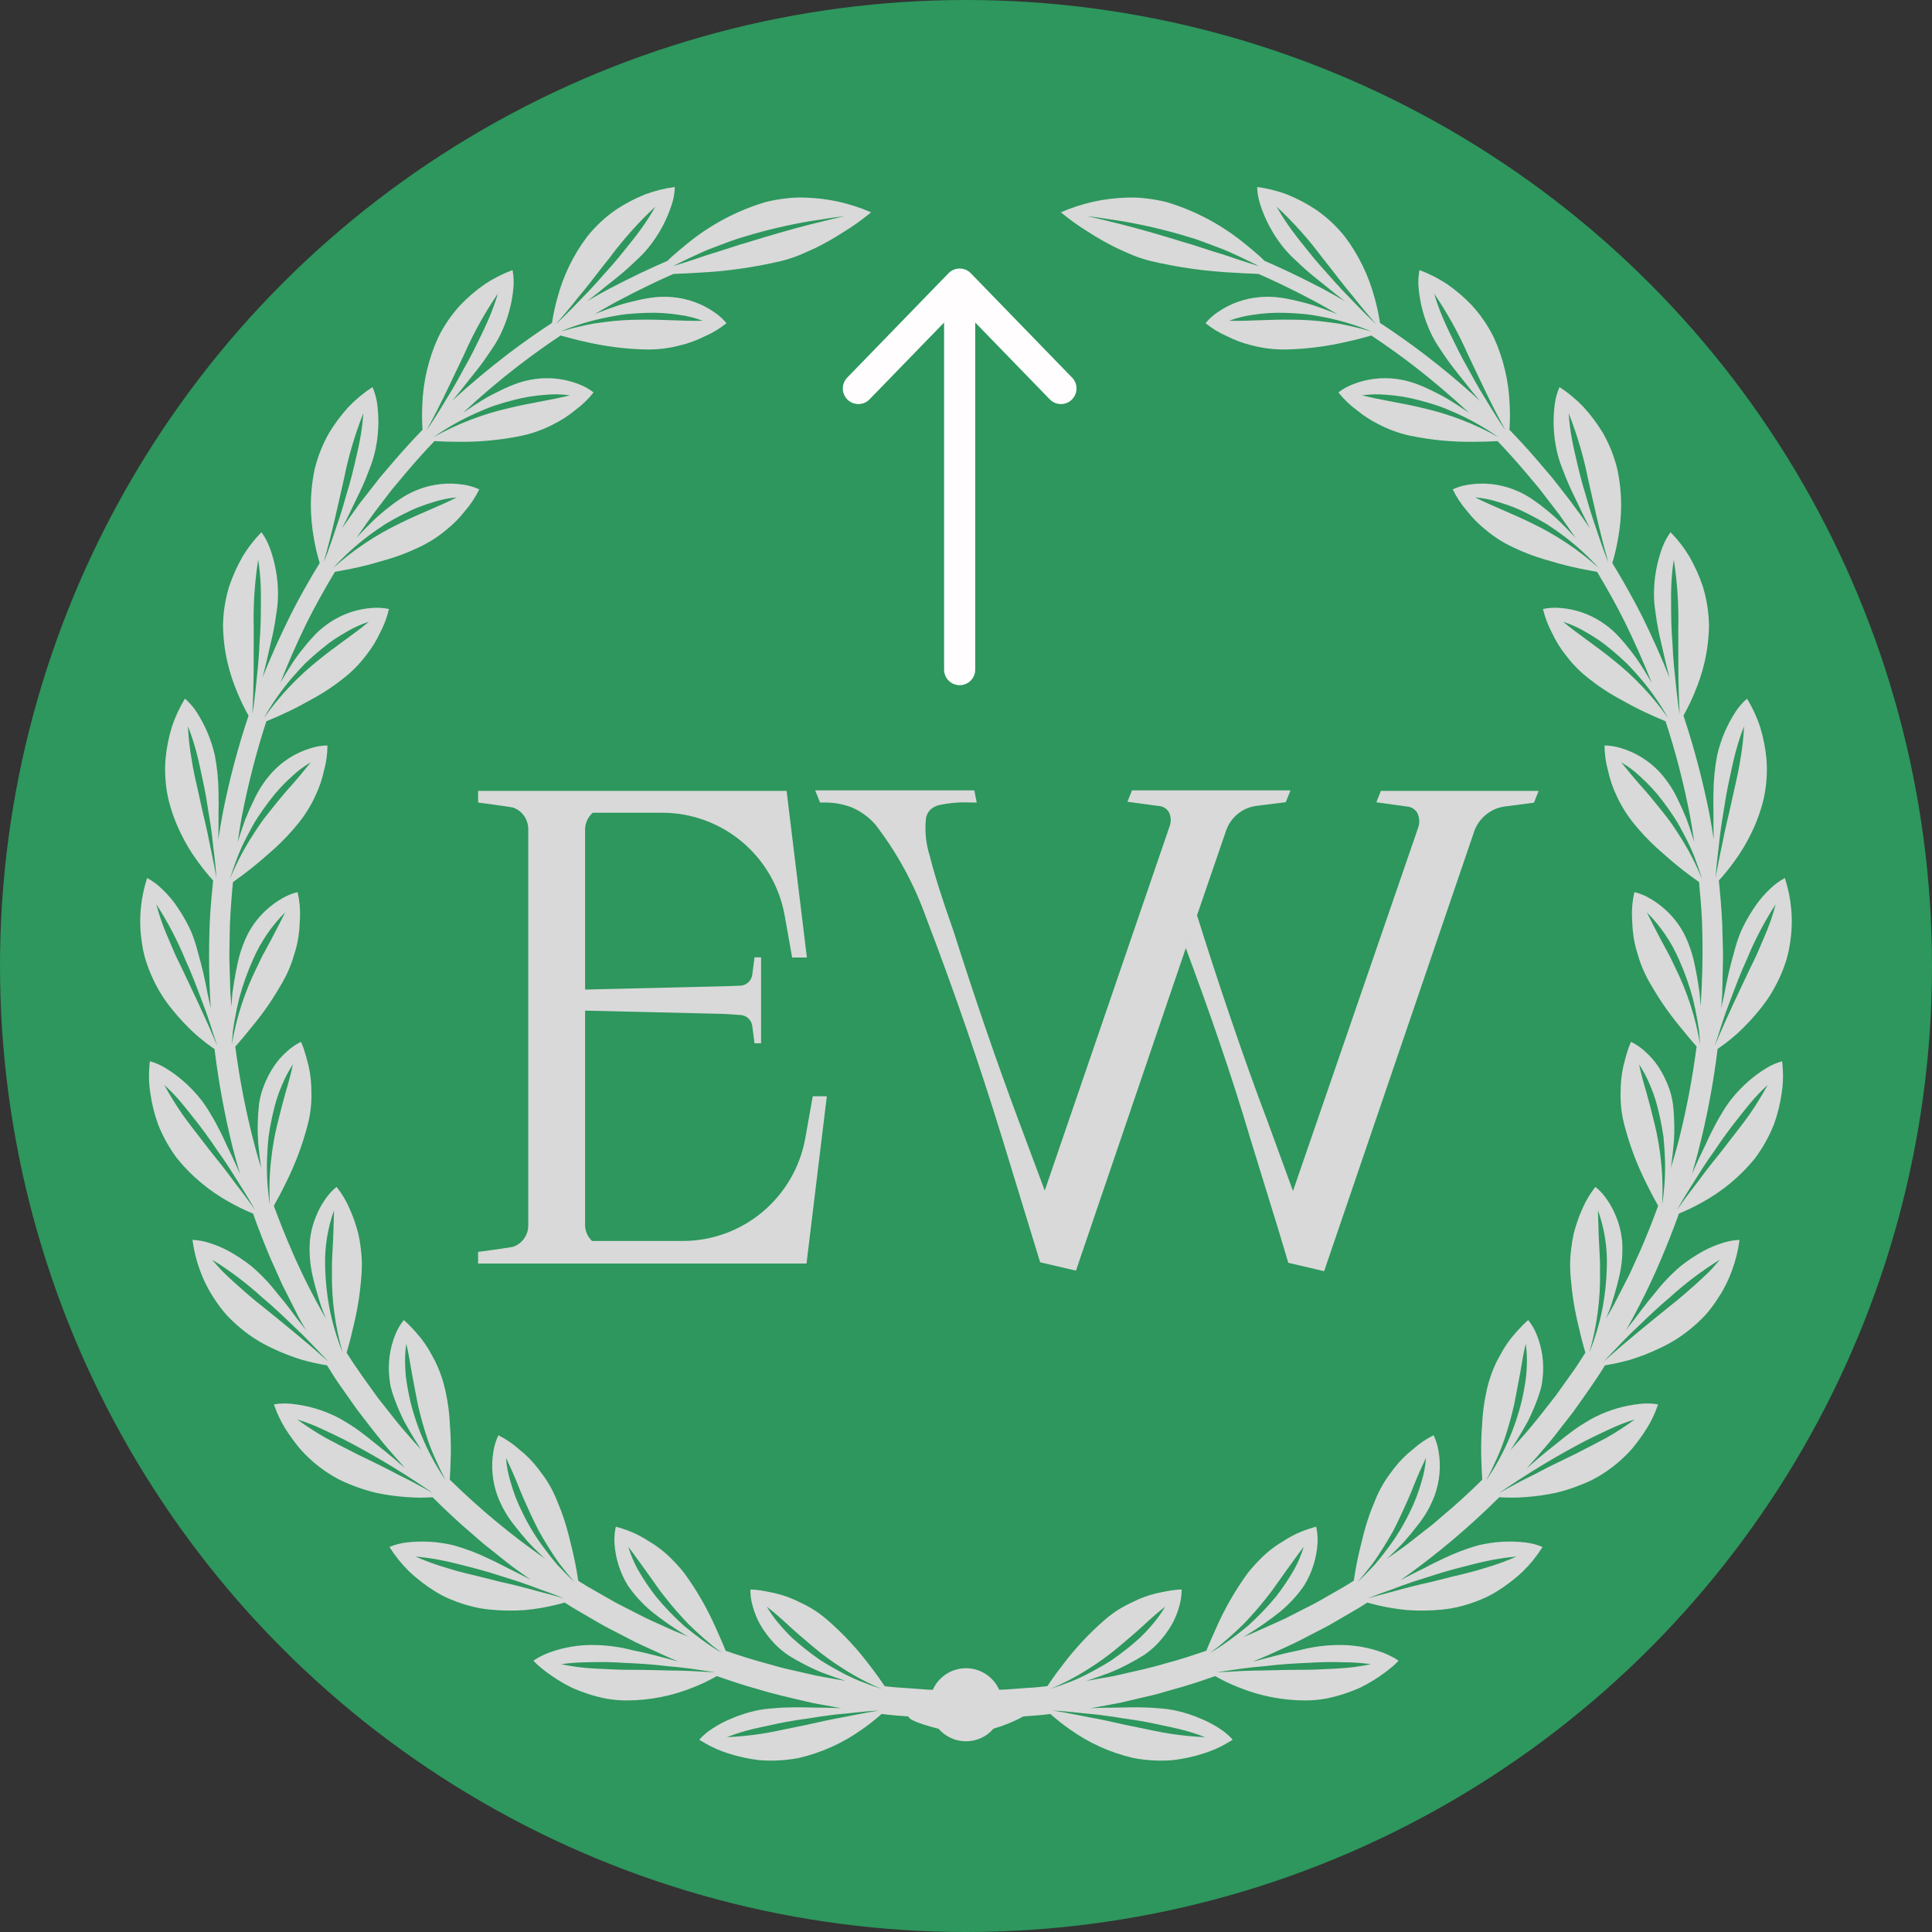
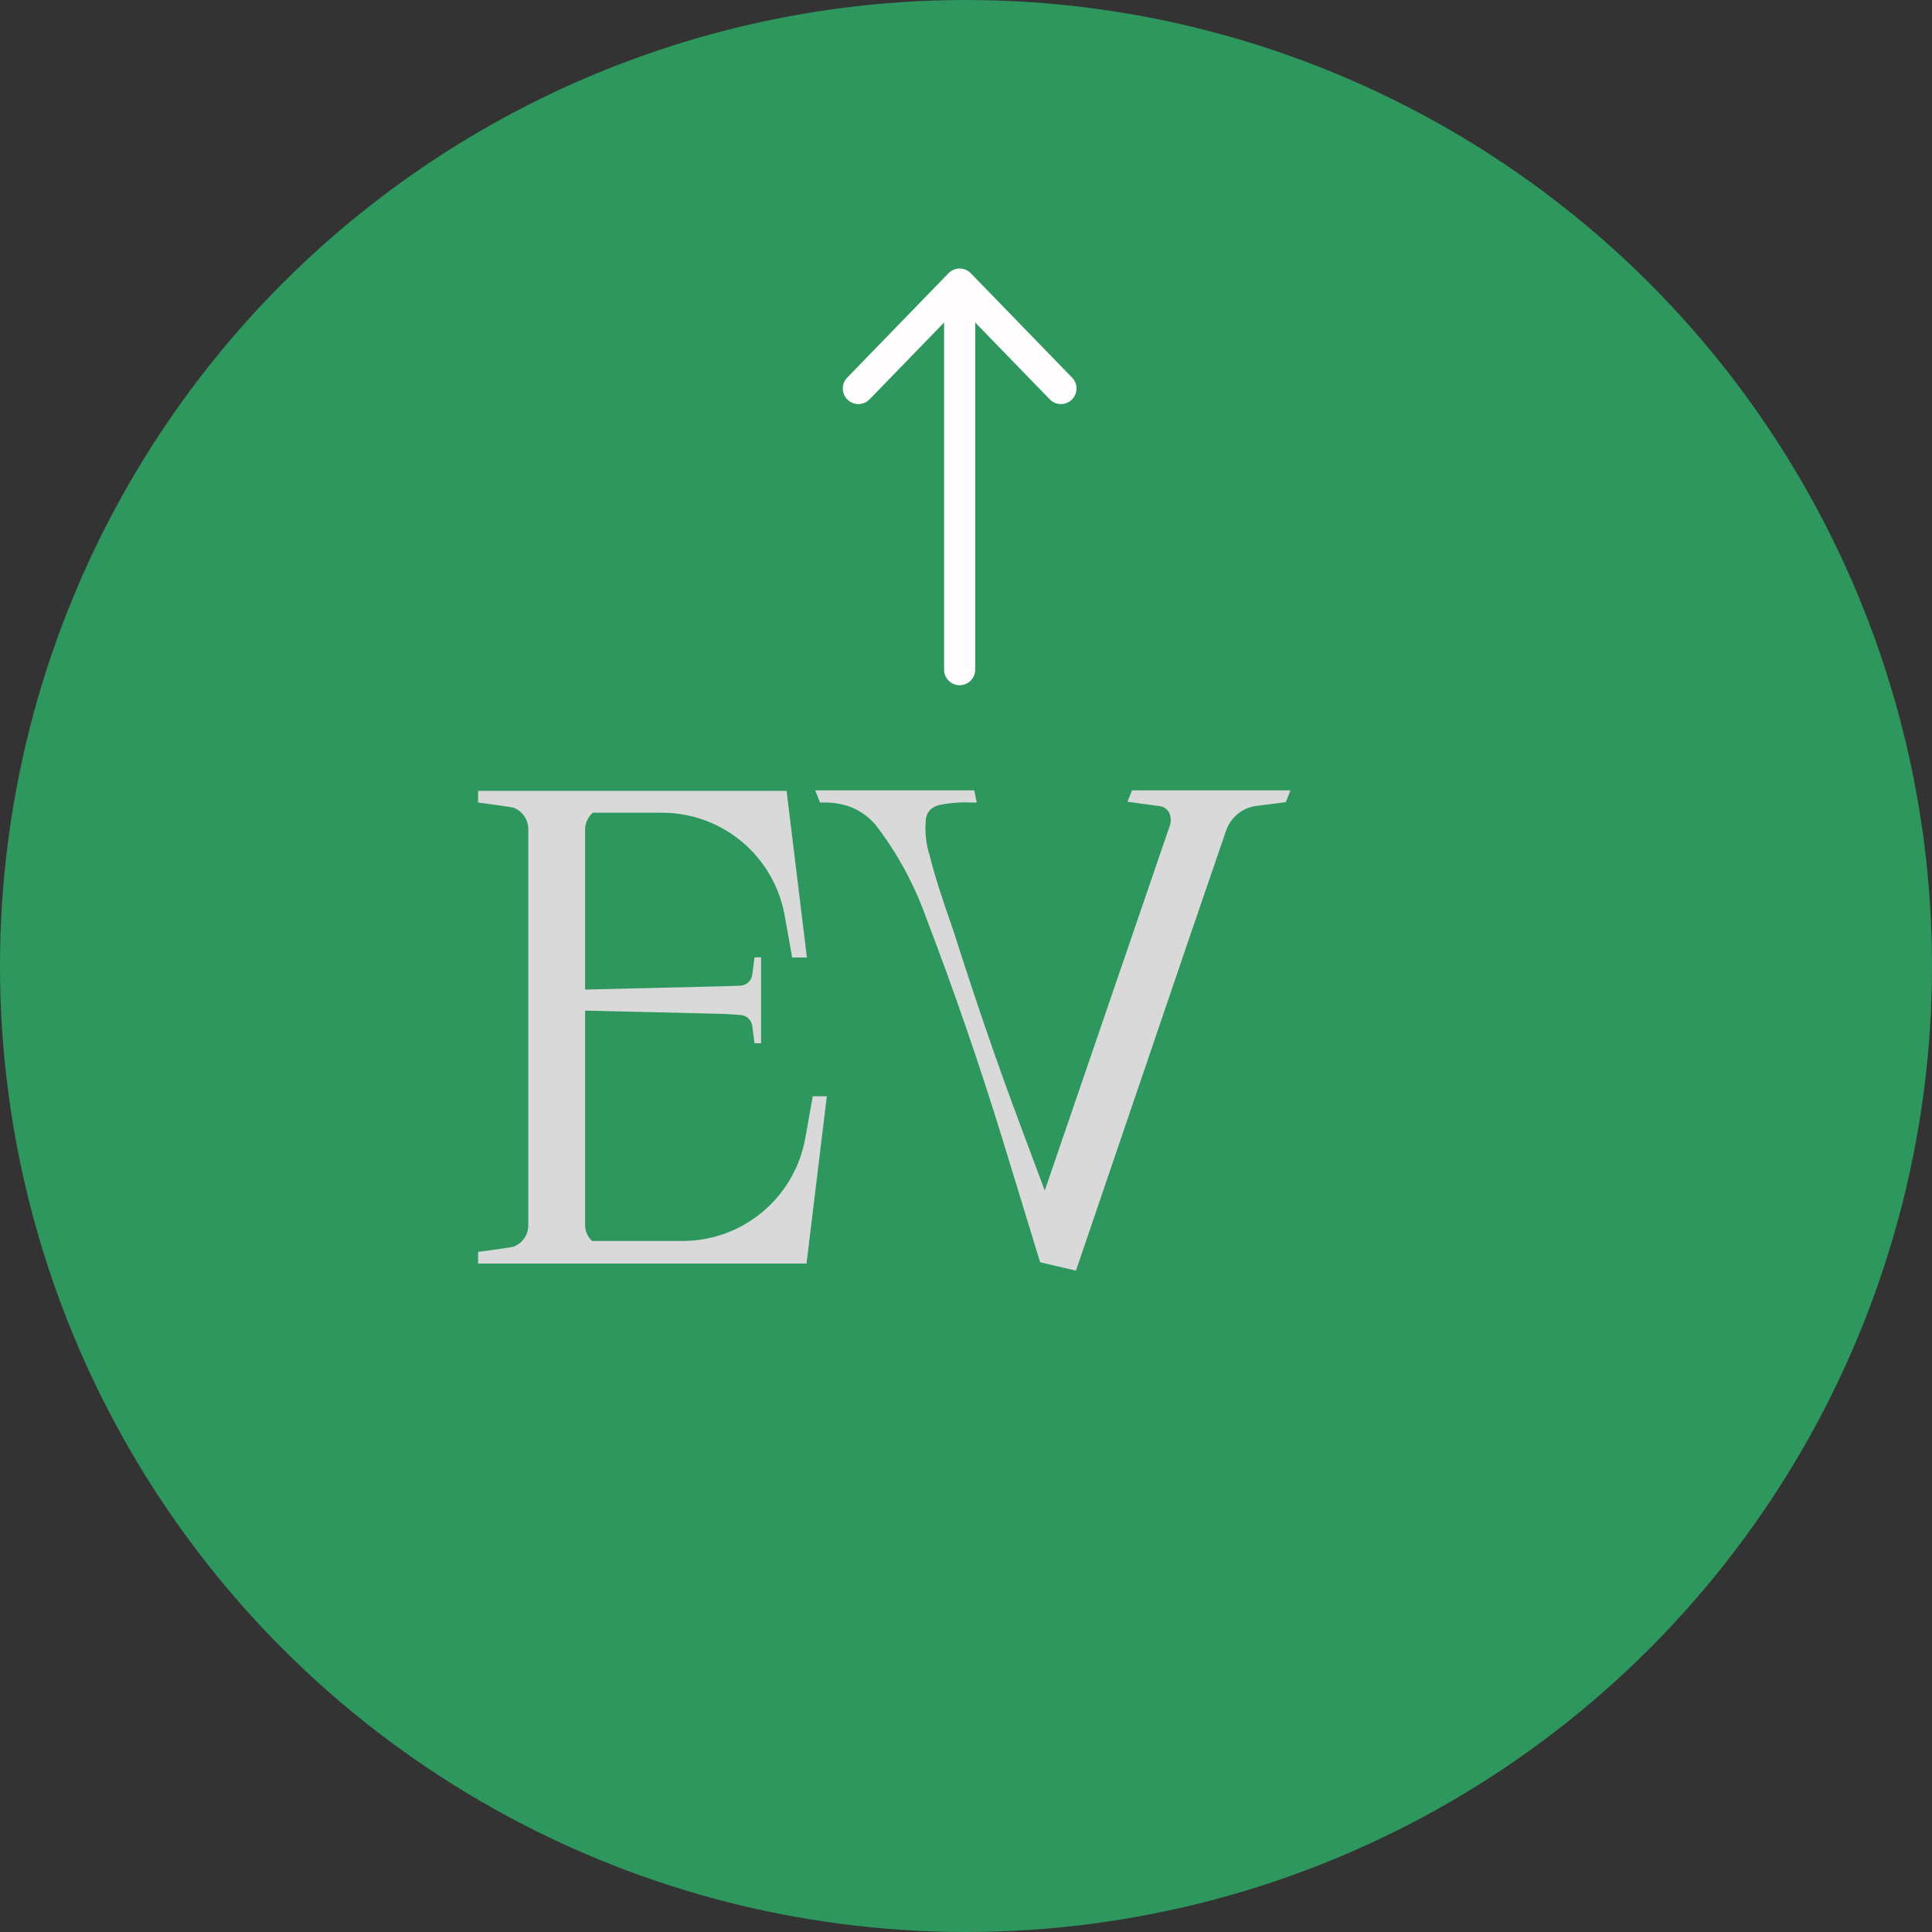
<svg xmlns="http://www.w3.org/2000/svg" width="88" height="88" viewBox="0 0 88 88" fill="none">
  <rect x="0" y="0" width="88" height="88" fill="#333333" stroke="none" />
  <circle cx="44" cy="44" r="44" fill="#2D975D" />
  <g clip-path="url(#clip0_185_7714)">
-     <path d="M69.791 36.024H62.897L62.69 36.542L62.941 36.578L64.068 36.734L64.074 36.735C64.174 36.74 64.27 36.77 64.355 36.822C64.439 36.875 64.51 36.947 64.559 37.034C64.609 37.138 64.638 37.25 64.644 37.365C64.65 37.48 64.633 37.594 64.594 37.703L58.894 54.248L57.709 51.005L57.708 51.003L57.708 51.002C56.654 48.233 55.39 44.479 54.515 41.663L54.002 43.161C55.083 46.061 56.102 48.986 56.957 51.883L58.272 56.154L58.647 57.409L58.68 57.52L58.792 57.546L59.712 57.76L60.047 57.839L60.313 57.901L60.37 57.731L60.78 56.531L67.162 37.827C67.273 37.54 67.457 37.288 67.697 37.096C67.937 36.904 68.223 36.78 68.527 36.736L68.53 36.735L68.533 36.735L69.869 36.563L70.084 36.025L69.791 36.024Z" fill="#D9D9D9" />
    <path d="M51.561 36L51.354 36.519L52.77 36.711C52.868 36.715 52.964 36.745 53.048 36.797C53.132 36.849 53.202 36.921 53.25 37.007C53.297 37.111 53.323 37.224 53.325 37.339C53.327 37.453 53.305 37.567 53.261 37.673L47.587 54.228L46.373 50.979C45.372 48.292 44.411 45.491 43.433 42.415L43.432 42.412C42.881 40.846 42.548 39.793 42.353 38.997C42.172 38.437 42.113 37.844 42.179 37.259C42.205 37.119 42.272 36.989 42.37 36.886C42.477 36.786 42.607 36.714 42.748 36.677C43.24 36.569 43.744 36.528 44.247 36.555H44.489L44.378 36H37.131L37.352 36.555H37.486C37.931 36.542 38.375 36.616 38.791 36.774C39.207 36.951 39.578 37.221 39.875 37.562C40.862 38.843 41.641 40.273 42.184 41.797C43.46 45.137 44.627 48.523 45.653 51.861L47.377 57.496L49.008 57.876L54.199 42.637L55.854 37.811L55.858 37.803C55.962 37.517 56.142 37.265 56.378 37.072C56.614 36.88 56.897 36.755 57.197 36.711L58.565 36.539L58.78 36L51.561 36Z" fill="#D9D9D9" />
    <path d="M37.02 49.932L36.991 50.096L36.678 51.854C36.439 53.167 35.747 54.354 34.725 55.207C33.702 56.061 32.413 56.528 31.083 56.525H26.968C26.87 56.434 26.791 56.325 26.737 56.202C26.682 56.08 26.652 55.948 26.65 55.814V37.762C26.654 37.62 26.687 37.481 26.748 37.354C26.808 37.226 26.894 37.112 27 37.019H30.176C31.501 37.022 32.783 37.492 33.8 38.345C34.816 39.198 35.502 40.382 35.739 41.69L36.052 43.448L36.081 43.612H36.753L36.726 43.389L35.849 36.199L35.828 36.024H21.777V36.555C21.777 36.555 23.287 36.757 23.354 36.779C23.456 36.812 23.552 36.86 23.638 36.924C23.77 37.02 23.877 37.146 23.95 37.292C24.024 37.437 24.062 37.598 24.062 37.762V55.814C24.063 56.025 23.999 56.231 23.879 56.404C23.759 56.578 23.589 56.71 23.392 56.784C23.314 56.812 22.371 56.942 22.371 56.942L21.777 57.021V57.551H36.736L37.661 49.933L37.02 49.932Z" fill="#D9D9D9" />
    <path fill-rule="evenodd" clip-rule="evenodd" d="M32.97 44.923L25.646 45.096V46.009L32.946 46.181L33.69 46.229C33.833 46.228 33.971 46.281 34.078 46.377C34.184 46.473 34.252 46.605 34.267 46.748L34.267 46.749L34.368 47.521H34.666V43.605H34.368L34.267 44.378L34.267 44.379C34.252 44.522 34.184 44.654 34.078 44.75C33.971 44.846 33.833 44.899 33.69 44.898L32.97 44.923Z" fill="#D9D9D9" />
-     <path d="M81.585 41.387C81.543 40.913 81.446 40.445 81.297 39.993C81.058 40.121 80.837 40.282 80.642 40.471C80.416 40.681 80.211 40.912 80.029 41.161C79.788 41.498 79.574 41.853 79.39 42.224C79.275 42.462 79.178 42.71 79.101 42.964C79.014 43.238 78.944 43.536 78.856 43.845C78.774 44.154 78.701 44.473 78.635 44.791C78.604 44.951 78.573 45.11 78.543 45.267C78.508 45.423 78.474 45.578 78.44 45.729L78.4 45.929L78.445 45.296L78.459 44.649C78.465 44.218 78.486 43.788 78.48 43.359C78.468 42.931 78.457 42.504 78.445 42.078C78.413 41.415 78.358 40.759 78.291 40.106C78.554 39.818 78.799 39.513 79.025 39.196C79.311 38.803 79.561 38.384 79.771 37.945C80.019 37.44 80.21 36.908 80.338 36.36C80.466 35.773 80.507 35.169 80.46 34.569C80.413 34.076 80.317 33.589 80.173 33.115C80.024 32.663 79.823 32.229 79.575 31.822C79.37 31.999 79.192 32.205 79.045 32.433C78.651 33.041 78.369 33.714 78.21 34.421C78.105 34.981 78.05 35.549 78.045 36.12C78.036 36.438 78.041 36.765 78.047 37.09C78.042 37.416 78.045 37.74 78.052 38.049C78.055 38.115 78.057 38.179 78.059 38.244C78 37.852 77.934 37.463 77.863 37.076C77.561 35.558 77.166 34.06 76.679 32.591C76.699 32.557 76.72 32.522 76.743 32.48C76.907 32.178 77.055 31.867 77.187 31.549C77.377 31.101 77.529 30.637 77.64 30.163C77.766 29.614 77.834 29.054 77.842 28.492C77.833 27.891 77.739 27.295 77.564 26.72C77.407 26.251 77.205 25.799 76.96 25.369C76.716 24.96 76.425 24.582 76.092 24.242C75.932 24.461 75.803 24.701 75.71 24.956C75.461 25.635 75.334 26.354 75.336 27.078C75.337 27.342 75.358 27.606 75.401 27.866C75.44 28.151 75.486 28.459 75.551 28.77C75.611 29.083 75.698 29.396 75.765 29.716C75.834 30.035 75.91 30.349 75.987 30.648C76.007 30.724 76.026 30.796 76.045 30.871C75.663 29.914 75.247 28.986 74.808 28.094C74.376 27.241 73.915 26.427 73.437 25.642C73.449 25.604 73.462 25.562 73.477 25.516C73.571 25.184 73.647 24.848 73.704 24.509C73.791 24.029 73.836 23.544 73.84 23.057C73.843 22.495 73.786 21.934 73.67 21.385C73.529 20.802 73.307 20.241 73.01 19.72C72.755 19.298 72.459 18.902 72.126 18.537C71.798 18.194 71.432 17.89 71.033 17.632C70.925 17.88 70.852 18.143 70.817 18.412C70.722 19.129 70.756 19.858 70.917 20.563C70.975 20.82 71.054 21.073 71.152 21.317C71.254 21.586 71.366 21.876 71.498 22.164C71.625 22.456 71.778 22.742 71.914 23.039C72.052 23.334 72.195 23.623 72.335 23.897C72.365 23.954 72.393 24.007 72.421 24.063C72.267 23.844 72.112 23.627 71.96 23.41C71.843 23.251 71.652 22.99 71.535 22.831C71.478 22.756 71.421 22.682 71.363 22.608C71.153 22.338 70.945 22.071 70.739 21.807L70.094 21.048C69.652 20.531 69.204 20.039 68.752 19.574C68.755 19.536 68.758 19.496 68.762 19.451C68.78 19.107 68.781 18.763 68.763 18.419C68.723 17.37 68.48 16.338 68.046 15.382C67.783 14.843 67.444 14.346 67.039 13.904C66.699 13.548 66.323 13.227 65.919 12.945C65.524 12.683 65.1 12.467 64.655 12.302C64.604 12.569 64.59 12.841 64.615 13.111C64.679 13.832 64.871 14.535 65.182 15.188C65.295 15.426 65.427 15.654 65.576 15.871C65.736 16.108 65.907 16.369 66.099 16.621C66.287 16.877 66.496 17.125 66.696 17.381C66.895 17.639 67.097 17.89 67.294 18.126L67.41 18.263C66.56 17.478 65.713 16.774 64.892 16.147C64.191 15.613 63.511 15.136 62.856 14.707C62.85 14.668 62.844 14.626 62.837 14.579C62.78 14.24 62.705 13.904 62.613 13.572C62.344 12.557 61.88 11.605 61.248 10.768C60.873 10.301 60.433 9.89 59.94 9.55C59.529 9.278 59.093 9.048 58.637 8.862C58.193 8.694 57.731 8.579 57.261 8.517C57.27 8.788 57.317 9.056 57.401 9.314C57.623 10.003 57.965 10.645 58.412 11.213C58.575 11.42 58.753 11.614 58.947 11.793C59.155 11.987 59.379 12.205 59.621 12.408C59.861 12.616 60.119 12.812 60.37 13.016C60.62 13.224 60.873 13.424 61.116 13.611L61.255 13.716C60.915 13.518 60.585 13.333 60.27 13.164C59.205 12.605 58.303 12.185 57.598 11.881C57.523 11.808 57.443 11.73 57.355 11.652C57.173 11.492 56.966 11.315 56.736 11.13C55.674 10.252 54.447 9.596 53.128 9.203C52.83 9.129 52.528 9.075 52.223 9.04C51.931 9.002 51.637 8.989 51.343 9C50.821 9.014 50.302 9.077 49.793 9.189C49.289 9.305 48.796 9.465 48.321 9.67C48.713 9.997 49.128 10.294 49.563 10.56C49.979 10.831 50.411 11.076 50.857 11.295C51.099 11.404 51.349 11.524 51.608 11.628C51.871 11.733 52.141 11.821 52.416 11.889C53.667 12.184 54.943 12.362 56.227 12.423C56.51 12.442 56.776 12.455 57.015 12.463C57.126 12.469 57.231 12.474 57.329 12.479C58.017 12.78 58.897 13.198 59.935 13.75C60.249 13.922 60.577 14.109 60.916 14.31L60.753 14.245C60.472 14.135 60.178 14.026 59.882 13.924C59.584 13.826 59.275 13.751 58.98 13.682C58.698 13.614 58.413 13.565 58.124 13.535C57.875 13.512 57.625 13.512 57.375 13.534C56.697 13.591 56.045 13.823 55.483 14.207C55.267 14.349 55.074 14.522 54.91 14.721C55.213 14.966 55.548 15.168 55.906 15.322C56.264 15.504 56.643 15.642 57.034 15.734C57.523 15.862 58.025 15.924 58.53 15.92C59.488 15.901 60.442 15.78 61.375 15.56C61.776 15.472 62.118 15.38 62.36 15.311C62.397 15.301 62.431 15.291 62.463 15.283C63.096 15.703 63.753 16.169 64.43 16.691C65.238 17.318 66.074 18.02 66.911 18.804C66.862 18.77 66.815 18.738 66.765 18.703C66.515 18.535 66.252 18.363 65.985 18.199C65.717 18.037 65.432 17.896 65.159 17.763C64.9 17.635 64.632 17.524 64.358 17.431C64.12 17.353 63.876 17.297 63.628 17.263C62.954 17.169 62.267 17.251 61.634 17.5C61.393 17.59 61.166 17.716 60.962 17.874C61.204 18.18 61.486 18.452 61.8 18.682C62.11 18.938 62.449 19.157 62.81 19.334C63.258 19.567 63.735 19.739 64.229 19.846C65.167 20.04 66.124 20.133 67.082 20.124C67.493 20.125 67.847 20.111 68.097 20.097C68.139 20.095 68.177 20.094 68.213 20.092C68.638 20.538 69.06 21.007 69.478 21.5C69.683 21.744 69.892 21.992 70.102 22.242C70.301 22.501 70.503 22.763 70.706 23.027C70.808 23.159 70.909 23.291 71.012 23.425C71.109 23.562 71.206 23.7 71.304 23.839C71.457 24.057 71.611 24.278 71.766 24.499L71.649 24.374C71.442 24.155 71.223 23.93 70.998 23.712C70.772 23.498 70.535 23.295 70.289 23.105C70.063 22.923 69.827 22.756 69.581 22.604C69.366 22.476 69.14 22.368 68.905 22.281C68.269 22.041 67.581 21.969 66.909 22.073C66.654 22.108 66.405 22.181 66.171 22.29C66.341 22.641 66.556 22.968 66.812 23.262C67.058 23.581 67.341 23.868 67.655 24.119C68.04 24.447 68.467 24.72 68.925 24.931C69.377 25.149 69.845 25.33 70.326 25.472C70.801 25.613 71.241 25.74 71.646 25.829C72.046 25.921 72.397 25.984 72.642 26.027C72.678 26.034 72.712 26.04 72.744 26.046C73.195 26.795 73.632 27.57 74.034 28.384C74.461 29.262 74.868 30.172 75.239 31.112C75.213 31.068 75.189 31.025 75.162 30.98C75.009 30.72 74.845 30.453 74.675 30.191C74.502 29.932 74.315 29.682 74.117 29.442C73.937 29.216 73.743 29 73.538 28.797C73.356 28.625 73.159 28.47 72.949 28.333C72.382 27.959 71.727 27.737 71.049 27.691C70.792 27.669 70.533 27.686 70.281 27.74C70.37 28.119 70.508 28.485 70.692 28.828C70.861 29.193 71.074 29.535 71.325 29.849C71.628 30.253 71.984 30.613 72.384 30.919C72.776 31.232 73.193 31.512 73.63 31.757C74.064 31.998 74.463 32.221 74.838 32.397C75.208 32.575 75.533 32.715 75.766 32.81C75.801 32.825 75.833 32.839 75.864 32.852C76.323 34.253 76.692 35.681 76.971 37.129C77.044 37.533 77.111 37.94 77.171 38.35C77.155 38.299 77.14 38.248 77.122 38.197C77.032 37.91 76.933 37.613 76.826 37.319C76.709 37.027 76.579 36.739 76.446 36.466C76.224 35.973 75.923 35.52 75.554 35.126C75.083 34.635 74.494 34.273 73.843 34.078C73.598 33.999 73.342 33.958 73.085 33.955C73.086 34.344 73.139 34.731 73.244 35.106C73.328 35.498 73.459 35.879 73.632 36.241C73.841 36.7 74.108 37.13 74.427 37.52C74.743 37.909 75.086 38.274 75.455 38.613C75.825 38.945 76.174 39.249 76.493 39.505C76.864 39.802 77.183 40.032 77.389 40.176C77.447 40.776 77.496 41.38 77.525 41.989C77.57 43.274 77.548 44.562 77.457 45.845C77.454 45.786 77.451 45.727 77.447 45.667C77.436 45.517 77.428 45.365 77.41 45.21C77.387 45.056 77.364 44.901 77.341 44.745C77.291 44.434 77.234 44.125 77.167 43.83C77.105 43.546 77.02 43.268 76.913 42.998C76.826 42.764 76.718 42.539 76.591 42.325C76.389 41.992 76.139 41.691 75.85 41.431C75.638 41.236 75.404 41.066 75.153 40.923C74.933 40.792 74.694 40.694 74.444 40.634C74.356 41.014 74.319 41.404 74.335 41.794C74.338 41.88 74.343 41.97 74.35 42.064C74.354 42.158 74.359 42.255 74.368 42.355C74.387 42.568 74.419 42.78 74.466 42.989C74.51 43.21 74.589 43.44 74.66 43.678C74.741 43.93 74.84 44.176 74.958 44.413C75.069 44.639 75.195 44.861 75.33 45.078C75.461 45.294 75.588 45.504 75.727 45.706C76 46.11 76.29 46.485 76.555 46.805C76.812 47.125 77.033 47.39 77.199 47.576C77.228 47.609 77.253 47.636 77.278 47.664C77.087 49.131 76.809 50.586 76.444 52.019C76.339 52.411 76.228 52.801 76.108 53.189C76.116 53.133 76.124 53.076 76.13 53.018C76.17 52.72 76.207 52.409 76.235 52.098C76.261 51.788 76.269 51.477 76.258 51.166C76.254 50.877 76.235 50.588 76.201 50.301C76.169 50.053 76.11 49.809 76.026 49.574C75.896 49.209 75.722 48.863 75.506 48.542C75.341 48.303 75.148 48.084 74.93 47.893C74.74 47.716 74.525 47.569 74.292 47.455C74.246 47.553 74.205 47.652 74.17 47.755C74.103 47.947 74.023 48.224 73.941 48.561C73.855 48.953 73.814 49.353 73.817 49.754C73.801 50.258 73.859 50.761 73.989 51.248C74.23 52.175 74.569 53.072 75.002 53.926C75.21 54.354 75.402 54.703 75.527 54.921C75.287 55.58 75.029 56.232 74.751 56.878L74.218 58.052L73.629 59.199C73.486 59.494 73.318 59.776 73.153 60.059C73.176 60.002 73.199 59.946 73.223 59.887C73.277 59.748 73.335 59.606 73.385 59.46C73.431 59.312 73.478 59.162 73.524 59.011C73.613 58.71 73.694 58.407 73.761 58.113C73.881 57.587 73.923 57.047 73.885 56.509C73.844 56.122 73.748 55.743 73.598 55.384C73.49 55.116 73.352 54.862 73.187 54.626C73.044 54.413 72.87 54.222 72.67 54.061C72.428 54.364 72.227 54.698 72.075 55.056C71.912 55.42 71.78 55.799 71.681 56.186C71.629 56.419 71.59 56.654 71.565 56.892C71.53 57.153 71.513 57.416 71.517 57.68C71.52 57.931 71.539 58.186 71.567 58.439C71.592 58.69 71.617 58.934 71.655 59.176C71.728 59.659 71.829 60.122 71.929 60.525C72.033 60.99 72.14 61.374 72.211 61.612C72.02 61.91 71.835 62.212 71.628 62.498C71.379 62.846 71.131 63.194 70.882 63.542C70.357 64.214 69.842 64.894 69.272 65.524C69.112 65.708 68.949 65.89 68.785 66.07C68.816 66.026 68.846 65.984 68.876 65.939C69.038 65.686 69.202 65.419 69.359 65.149C69.438 65.014 69.515 64.878 69.589 64.742C69.661 64.604 69.724 64.462 69.786 64.323C69.905 64.06 70.01 63.791 70.101 63.516C70.143 63.388 70.18 63.263 70.209 63.143C70.232 63.026 70.25 62.908 70.262 62.789C70.343 62.114 70.252 61.429 69.998 60.799C69.902 60.557 69.771 60.331 69.609 60.127C69.526 60.195 69.447 60.268 69.372 60.344C69.176 60.543 68.99 60.752 68.815 60.969C68.701 61.117 68.594 61.271 68.497 61.43C68.394 61.602 68.293 61.791 68.187 61.988C67.964 62.439 67.799 62.917 67.699 63.41C67.592 63.901 67.528 64.4 67.507 64.902C67.469 65.386 67.46 65.853 67.466 66.266C67.476 66.754 67.498 67.152 67.514 67.399C66.924 67.983 66.314 68.54 65.683 69.067C65.524 69.202 65.371 69.343 65.208 69.472L64.718 69.855C64.388 70.106 64.075 70.376 63.733 70.606C63.543 70.74 63.353 70.874 63.164 71.008C63.212 70.963 63.259 70.919 63.308 70.873C63.523 70.665 63.748 70.45 63.959 70.22C64.166 69.983 64.366 69.742 64.55 69.502C64.892 69.085 65.161 68.615 65.349 68.109C65.579 67.469 65.64 66.78 65.526 66.11C65.487 65.855 65.41 65.606 65.299 65.374C64.953 65.546 64.632 65.765 64.344 66.024C64.03 66.272 63.748 66.558 63.503 66.874C63.368 67.056 63.223 67.241 63.089 67.451C62.947 67.675 62.822 67.908 62.715 68.15C62.663 68.266 62.615 68.384 62.569 68.502C62.52 68.616 62.474 68.732 62.43 68.849C62.343 69.083 62.266 69.321 62.197 69.557C62.129 69.793 62.069 70.027 62.016 70.254C61.961 70.477 61.909 70.686 61.865 70.886C61.763 71.357 61.698 71.753 61.661 72C61.335 72.215 60.994 72.402 60.658 72.596C60.307 72.792 59.966 73.004 59.606 73.177C59.251 73.358 58.897 73.538 58.544 73.718C58.186 73.885 57.825 74.042 57.469 74.204C57.29 74.283 57.114 74.368 56.933 74.441C56.831 74.481 56.729 74.521 56.627 74.561C56.686 74.527 56.744 74.495 56.805 74.461C57.331 74.141 57.837 73.788 58.318 73.403C58.731 73.06 59.095 72.662 59.401 72.221C59.756 71.643 59.965 70.987 60.011 70.309C60.022 70.121 60.014 69.931 59.988 69.744C59.979 69.675 59.966 69.606 59.949 69.538L59.867 69.561C59.814 69.577 59.738 69.6 59.641 69.63C59.375 69.715 59.117 69.822 58.87 69.951C58.717 70.03 58.557 70.127 58.39 70.236C58.208 70.344 58.034 70.465 57.868 70.596C57.681 70.744 57.506 70.904 57.342 71.077C57.157 71.263 56.983 71.46 56.821 71.667C56.26 72.442 55.782 73.275 55.395 74.151C55.227 74.535 55.085 74.84 54.993 75.074C54.977 75.115 54.962 75.153 54.947 75.188C54.345 75.392 53.748 75.594 53.143 75.75C52.427 75.968 51.703 76.12 50.992 76.283L50.726 76.343L50.458 76.39C50.28 76.421 50.103 76.453 49.926 76.483C49.779 76.507 49.634 76.534 49.489 76.561C49.55 76.541 49.611 76.52 49.672 76.498C49.956 76.404 50.249 76.301 50.539 76.191C50.826 76.075 51.106 75.945 51.38 75.801C51.636 75.67 51.885 75.527 52.126 75.372C52.331 75.231 52.523 75.07 52.697 74.892C52.965 74.616 53.197 74.308 53.388 73.973C53.527 73.718 53.636 73.448 53.712 73.167C53.786 72.919 53.823 72.661 53.822 72.401C53.715 72.402 53.608 72.409 53.502 72.422C53.3 72.442 53.02 72.499 52.684 72.571C52.296 72.663 51.921 72.801 51.567 72.983C51.11 73.189 50.687 73.461 50.309 73.791C49.59 74.417 48.939 75.118 48.368 75.882C48.071 76.265 47.843 76.594 47.704 76.802C47.399 76.838 47.096 76.869 46.793 76.883C46.452 76.908 46.113 76.933 45.777 76.957C45.691 76.961 45.601 76.963 45.512 76.966C45.381 76.674 45.168 76.425 44.9 76.251C44.631 76.077 44.319 75.984 43.999 75.985C43.679 75.985 43.366 76.078 43.098 76.252C42.83 76.427 42.617 76.675 42.487 76.968L42.417 76.966L42.278 76.962L42.152 76.953L41.899 76.934C41.73 76.922 41.56 76.91 41.39 76.897C41.049 76.867 40.703 76.859 40.359 76.811L40.297 76.803C40.158 76.596 39.929 76.266 39.632 75.882C39.061 75.118 38.41 74.416 37.69 73.791C37.313 73.461 36.889 73.189 36.433 72.983C36.078 72.801 35.703 72.663 35.316 72.571C34.979 72.499 34.7 72.442 34.498 72.422C34.392 72.409 34.285 72.402 34.178 72.401C34.177 72.661 34.213 72.919 34.287 73.167C34.364 73.448 34.472 73.718 34.611 73.973C34.802 74.308 35.035 74.616 35.303 74.892C35.477 75.07 35.669 75.231 35.874 75.372C36.115 75.527 36.364 75.67 36.62 75.801C36.893 75.945 37.174 76.075 37.461 76.191C37.751 76.301 38.044 76.404 38.327 76.498C38.389 76.52 38.45 76.541 38.511 76.561C38.427 76.546 38.343 76.531 38.259 76.517C37.906 76.453 37.548 76.396 37.191 76.325C36.836 76.244 36.478 76.163 36.118 76.081C35.939 76.038 35.757 76.002 35.577 75.954C35.398 75.903 35.219 75.853 35.039 75.802C34.376 75.629 33.715 75.422 33.053 75.191C33.039 75.155 33.024 75.117 33.006 75.074C32.915 74.84 32.773 74.535 32.605 74.151C32.218 73.275 31.74 72.442 31.179 71.667C31.016 71.46 30.842 71.263 30.657 71.077C30.494 70.904 30.318 70.744 30.132 70.596C29.966 70.465 29.792 70.344 29.61 70.236C29.442 70.127 29.282 70.03 29.129 69.951C28.883 69.822 28.625 69.715 28.359 69.63C28.262 69.6 28.185 69.577 28.133 69.561L28.051 69.538C28.034 69.606 28.021 69.675 28.012 69.744C27.986 69.931 27.978 70.121 27.989 70.309C28.035 70.987 28.244 71.643 28.599 72.221C28.905 72.662 29.269 73.06 29.681 73.403C30.163 73.788 30.669 74.141 31.195 74.461C31.249 74.492 31.301 74.52 31.354 74.55C31.137 74.463 30.921 74.374 30.704 74.283C30.347 74.123 29.988 73.961 29.627 73.799C29.269 73.631 28.919 73.442 28.562 73.263C28.385 73.172 28.205 73.084 28.029 72.989C27.855 72.89 27.68 72.79 27.505 72.69C27.159 72.485 26.799 72.299 26.459 72.078C26.418 72.053 26.379 72.026 26.339 72C26.302 71.753 26.237 71.357 26.134 70.886C26.091 70.686 26.039 70.477 25.984 70.254C25.931 70.027 25.871 69.793 25.802 69.557C25.733 69.321 25.657 69.083 25.57 68.849C25.526 68.733 25.48 68.617 25.431 68.502C25.384 68.384 25.337 68.266 25.285 68.15C25.178 67.908 25.053 67.675 24.911 67.451C24.777 67.241 24.632 67.056 24.497 66.874C24.252 66.558 23.969 66.272 23.656 66.024C23.368 65.766 23.047 65.547 22.701 65.374C22.59 65.606 22.513 65.855 22.474 66.11C22.36 66.781 22.421 67.469 22.651 68.109C22.838 68.615 23.108 69.085 23.449 69.502C23.634 69.742 23.834 69.983 24.041 70.22C24.252 70.45 24.476 70.665 24.692 70.873C24.735 70.913 24.776 70.952 24.818 70.992C23.277 69.916 21.828 68.712 20.486 67.395C20.502 67.148 20.524 66.751 20.534 66.266C20.54 65.853 20.531 65.386 20.493 64.902C20.472 64.4 20.407 63.901 20.301 63.41C20.2 62.917 20.036 62.439 19.813 61.988C19.707 61.791 19.606 61.602 19.503 61.43C19.405 61.271 19.299 61.117 19.185 60.969C19.01 60.752 18.824 60.543 18.628 60.344C18.553 60.268 18.474 60.195 18.39 60.127C18.229 60.331 18.098 60.557 18.002 60.799C17.748 61.429 17.657 62.114 17.738 62.789C17.75 62.908 17.767 63.026 17.791 63.143C17.82 63.263 17.857 63.388 17.898 63.516C17.99 63.791 18.095 64.06 18.214 64.323C18.276 64.462 18.339 64.604 18.411 64.742C18.485 64.878 18.562 65.014 18.64 65.149C18.798 65.419 18.962 65.686 19.124 65.939C19.149 65.977 19.174 66.012 19.2 66.049C19.082 65.918 18.96 65.792 18.844 65.659C18.57 65.335 18.277 65.025 18.015 64.688C17.751 64.353 17.487 64.018 17.222 63.682C16.732 63.003 16.233 62.328 15.788 61.614C15.859 61.376 15.967 60.992 16.071 60.525C16.17 60.122 16.272 59.659 16.345 59.176C16.383 58.934 16.408 58.69 16.433 58.439C16.461 58.186 16.479 57.931 16.483 57.68C16.486 57.416 16.47 57.153 16.435 56.892C16.41 56.654 16.371 56.419 16.318 56.186C16.22 55.799 16.088 55.42 15.925 55.056C15.773 54.698 15.572 54.364 15.33 54.061C15.13 54.222 14.956 54.413 14.813 54.626C14.648 54.862 14.51 55.116 14.402 55.384C14.252 55.743 14.155 56.122 14.115 56.509C14.077 57.047 14.118 57.587 14.238 58.113C14.306 58.407 14.387 58.71 14.476 59.011C14.522 59.162 14.569 59.312 14.614 59.46C14.665 59.606 14.723 59.748 14.777 59.887C14.802 59.95 14.827 60.009 14.852 60.071C14.282 59.086 13.769 58.069 13.315 57.025C13.014 56.332 12.732 55.632 12.472 54.923C12.597 54.705 12.789 54.355 12.998 53.926C13.43 53.072 13.77 52.175 14.011 51.248C14.141 50.761 14.199 50.258 14.183 49.754C14.186 49.353 14.145 48.953 14.059 48.561C13.976 48.224 13.896 47.947 13.83 47.755C13.795 47.653 13.754 47.553 13.708 47.455C13.475 47.569 13.26 47.716 13.07 47.893C12.852 48.084 12.658 48.303 12.493 48.542C12.278 48.863 12.103 49.209 11.974 49.574C11.89 49.809 11.831 50.053 11.798 50.301C11.765 50.589 11.746 50.877 11.741 51.166C11.731 51.477 11.739 51.788 11.765 52.098C11.793 52.409 11.829 52.72 11.869 53.018C11.877 53.08 11.885 53.141 11.893 53.202C11.789 52.858 11.689 52.512 11.597 52.165C11.208 50.687 10.914 49.185 10.716 47.67C10.743 47.641 10.77 47.611 10.801 47.576C10.967 47.39 11.188 47.125 11.445 46.805C11.71 46.485 11.999 46.111 12.273 45.706C12.412 45.504 12.539 45.294 12.67 45.078C12.804 44.861 12.93 44.639 13.042 44.413C13.159 44.176 13.259 43.93 13.339 43.678C13.411 43.44 13.489 43.21 13.534 42.989C13.58 42.78 13.613 42.568 13.632 42.355C13.641 42.255 13.646 42.158 13.649 42.064C13.657 41.97 13.662 41.88 13.665 41.794C13.681 41.404 13.644 41.014 13.555 40.634C13.306 40.694 13.067 40.792 12.846 40.923C12.596 41.066 12.362 41.236 12.149 41.431C11.86 41.691 11.611 41.992 11.409 42.325C11.281 42.539 11.174 42.764 11.087 42.998C10.979 43.268 10.895 43.546 10.833 43.83C10.766 44.125 10.708 44.434 10.658 44.745C10.635 44.901 10.612 45.056 10.589 45.21C10.572 45.365 10.564 45.517 10.553 45.667C10.549 45.73 10.545 45.792 10.542 45.854L10.494 45.249L10.476 44.619C10.467 44.199 10.444 43.781 10.448 43.364C10.456 42.947 10.464 42.531 10.472 42.116C10.5 41.464 10.55 40.818 10.611 40.176C10.817 40.032 11.136 39.802 11.506 39.505C11.826 39.249 12.175 38.945 12.545 38.613C12.914 38.274 13.257 37.909 13.573 37.52C13.892 37.13 14.159 36.7 14.367 36.241C14.541 35.879 14.671 35.498 14.756 35.106C14.861 34.731 14.914 34.344 14.915 33.955C14.657 33.958 14.402 33.999 14.157 34.078C13.506 34.273 12.917 34.634 12.446 35.126C12.077 35.52 11.776 35.973 11.554 36.466C11.421 36.739 11.291 37.027 11.173 37.319C11.067 37.613 10.968 37.91 10.877 38.197C10.859 38.251 10.843 38.304 10.826 38.357C10.881 37.983 10.94 37.611 11.005 37.241C11.29 35.756 11.666 34.291 12.132 32.854C12.164 32.84 12.197 32.826 12.234 32.81C12.467 32.715 12.792 32.575 13.162 32.397C13.537 32.221 13.936 31.998 14.37 31.757C14.807 31.512 15.223 31.232 15.615 30.919C16.015 30.613 16.372 30.253 16.675 29.849C16.926 29.535 17.138 29.193 17.308 28.829C17.492 28.485 17.629 28.119 17.718 27.74C17.466 27.686 17.208 27.669 16.951 27.691C16.273 27.737 15.618 27.959 15.05 28.333C14.841 28.47 14.644 28.625 14.462 28.797C14.256 29 14.063 29.216 13.883 29.442C13.684 29.682 13.498 29.932 13.325 30.191C13.155 30.453 12.991 30.72 12.838 30.98C12.813 31.022 12.791 31.061 12.767 31.103C13.125 30.194 13.514 29.312 13.925 28.461C14.342 27.622 14.79 26.82 15.255 26.046C15.287 26.04 15.321 26.034 15.358 26.027C15.603 25.984 15.954 25.921 16.354 25.829C16.759 25.74 17.198 25.613 17.674 25.472C18.155 25.33 18.623 25.149 19.075 24.931C19.533 24.72 19.96 24.447 20.345 24.119C20.659 23.869 20.942 23.581 21.188 23.262C21.444 22.968 21.659 22.641 21.828 22.29C21.595 22.181 21.346 22.108 21.091 22.073C20.419 21.969 19.731 22.041 19.094 22.281C18.86 22.368 18.634 22.476 18.419 22.604C18.173 22.756 17.936 22.924 17.711 23.105C17.464 23.295 17.227 23.498 17.001 23.712C16.777 23.93 16.558 24.155 16.351 24.374C16.313 24.414 16.276 24.454 16.239 24.494C16.385 24.284 16.531 24.076 16.675 23.868C16.788 23.712 16.973 23.455 17.085 23.299L17.252 23.08C17.456 22.815 17.658 22.552 17.857 22.292C18.068 22.041 18.276 21.792 18.483 21.546C18.913 21.036 19.348 20.552 19.788 20.092C19.823 20.094 19.861 20.095 19.902 20.097C20.153 20.111 20.507 20.125 20.918 20.124C21.876 20.133 22.833 20.04 23.771 19.846C24.264 19.739 24.741 19.567 25.189 19.334C25.55 19.157 25.89 18.938 26.2 18.682C26.514 18.452 26.796 18.18 27.037 17.874C26.833 17.716 26.607 17.59 26.366 17.5C25.732 17.251 25.046 17.169 24.372 17.264C24.124 17.297 23.88 17.353 23.642 17.431C23.368 17.524 23.1 17.635 22.84 17.763C22.568 17.896 22.282 18.037 22.014 18.199C21.747 18.364 21.485 18.535 21.235 18.703C21.185 18.738 21.138 18.77 21.089 18.803C21.916 18.029 22.741 17.334 23.541 16.714C24.227 16.183 24.895 15.709 25.536 15.282C25.569 15.291 25.602 15.301 25.64 15.311C25.882 15.38 26.224 15.472 26.625 15.56C27.558 15.78 28.512 15.901 29.47 15.92C29.974 15.924 30.477 15.862 30.965 15.734C31.357 15.642 31.735 15.504 32.094 15.322C32.452 15.168 32.787 14.965 33.09 14.721C32.925 14.522 32.732 14.349 32.517 14.207C31.954 13.823 31.302 13.591 30.624 13.534C30.375 13.512 30.124 13.512 29.875 13.535C29.587 13.565 29.301 13.614 29.02 13.682C28.724 13.751 28.416 13.826 28.118 13.924C27.821 14.026 27.527 14.135 27.247 14.245C27.19 14.267 27.137 14.289 27.082 14.311C27.416 14.113 27.74 13.928 28.049 13.759C29.094 13.202 29.979 12.782 30.671 12.479C30.769 12.474 30.874 12.469 30.985 12.463C31.224 12.455 31.49 12.443 31.773 12.423C33.057 12.362 34.332 12.184 35.584 11.889C35.859 11.821 36.129 11.734 36.392 11.628C36.651 11.524 36.9 11.404 37.143 11.295C37.588 11.076 38.02 10.831 38.436 10.56C38.871 10.294 39.286 9.997 39.678 9.67C39.203 9.466 38.711 9.305 38.207 9.189C37.697 9.077 37.178 9.014 36.657 9C36.363 8.989 36.068 9.002 35.777 9.04C35.472 9.075 35.169 9.129 34.871 9.203C33.552 9.596 32.325 10.252 31.264 11.13C31.034 11.315 30.826 11.492 30.645 11.652C30.556 11.73 30.476 11.808 30.402 11.881C29.7 12.183 28.804 12.601 27.745 13.155C27.425 13.327 27.09 13.515 26.744 13.717C26.791 13.681 26.836 13.647 26.883 13.611C27.127 13.424 27.379 13.224 27.629 13.016C27.881 12.812 28.139 12.616 28.379 12.408C28.621 12.205 28.845 11.987 29.053 11.793C29.246 11.614 29.425 11.42 29.588 11.213C30.035 10.646 30.377 10.003 30.599 9.315C30.683 9.056 30.73 8.788 30.738 8.517C30.268 8.579 29.807 8.695 29.363 8.862C28.907 9.048 28.47 9.278 28.059 9.55C27.567 9.89 27.127 10.301 26.752 10.768C26.119 11.605 25.655 12.557 25.387 13.572C25.294 13.904 25.22 14.24 25.163 14.579C25.155 14.626 25.149 14.668 25.144 14.707C24.499 15.13 23.828 15.599 23.137 16.124C22.309 16.757 21.452 17.467 20.592 18.26L20.706 18.126C20.902 17.89 21.105 17.639 21.303 17.381C21.503 17.125 21.713 16.877 21.901 16.621C22.093 16.369 22.263 16.108 22.423 15.871C22.573 15.654 22.704 15.426 22.817 15.188C23.128 14.535 23.321 13.832 23.385 13.111C23.41 12.841 23.396 12.569 23.345 12.302C22.9 12.467 22.476 12.683 22.08 12.945C21.676 13.227 21.301 13.548 20.96 13.905C20.555 14.346 20.216 14.843 19.953 15.382C19.52 16.338 19.276 17.37 19.236 18.419C19.219 18.763 19.219 19.107 19.238 19.451C19.241 19.495 19.244 19.535 19.248 19.572C18.81 20.024 18.376 20.501 17.945 21.001C17.733 21.25 17.518 21.502 17.302 21.756C17.096 22.02 16.888 22.285 16.678 22.554C16.573 22.688 16.468 22.823 16.362 22.959C16.262 23.099 16.162 23.24 16.061 23.381C15.903 23.603 15.743 23.828 15.583 24.053C15.611 24.001 15.636 23.951 15.664 23.897C15.805 23.623 15.948 23.334 16.085 23.039C16.221 22.742 16.374 22.456 16.502 22.165C16.633 21.876 16.746 21.586 16.847 21.317C16.945 21.073 17.024 20.82 17.083 20.563C17.243 19.858 17.277 19.129 17.183 18.412C17.147 18.143 17.075 17.88 16.966 17.632C16.568 17.89 16.201 18.194 15.873 18.537C15.54 18.902 15.244 19.298 14.989 19.721C14.692 20.241 14.47 20.802 14.329 21.385C14.214 21.935 14.157 22.495 14.159 23.057C14.163 23.544 14.209 24.029 14.295 24.509C14.352 24.848 14.428 25.184 14.523 25.516C14.537 25.562 14.55 25.604 14.562 25.643C14.098 26.402 13.648 27.189 13.233 28.015C12.781 28.927 12.351 29.873 11.959 30.852C11.977 30.784 11.994 30.718 12.013 30.648C12.089 30.349 12.165 30.035 12.234 29.716C12.302 29.396 12.388 29.083 12.448 28.77C12.513 28.459 12.56 28.151 12.598 27.866C12.641 27.606 12.662 27.342 12.663 27.078C12.665 26.354 12.539 25.636 12.289 24.956C12.196 24.701 12.068 24.461 11.908 24.242C11.575 24.582 11.283 24.96 11.039 25.369C10.794 25.799 10.592 26.251 10.435 26.72C10.26 27.295 10.167 27.891 10.157 28.492C10.166 29.054 10.233 29.614 10.36 30.163C10.47 30.637 10.622 31.101 10.812 31.549C10.944 31.867 11.092 32.178 11.256 32.48C11.28 32.523 11.301 32.559 11.322 32.594C10.843 34.024 10.455 35.483 10.16 36.962C10.079 37.39 10.006 37.822 9.94 38.256C9.942 38.188 9.944 38.119 9.947 38.049C9.955 37.74 9.957 37.416 9.953 37.09C9.959 36.765 9.963 36.438 9.954 36.12C9.95 35.55 9.894 34.981 9.789 34.421C9.631 33.714 9.348 33.041 8.955 32.433C8.808 32.205 8.629 31.999 8.424 31.822C8.176 32.229 7.976 32.663 7.826 33.115C7.683 33.589 7.586 34.077 7.539 34.569C7.492 35.169 7.533 35.773 7.661 36.361C7.79 36.908 7.98 37.44 8.229 37.945C8.438 38.384 8.688 38.803 8.975 39.196C9.201 39.513 9.445 39.817 9.707 40.105C9.644 40.715 9.59 41.328 9.557 41.947C9.501 43.273 9.514 44.601 9.599 45.925C9.586 45.86 9.572 45.795 9.559 45.729C9.526 45.578 9.491 45.423 9.457 45.267C9.426 45.11 9.395 44.951 9.364 44.792C9.298 44.473 9.225 44.154 9.143 43.845C9.055 43.536 8.986 43.238 8.898 42.964C8.822 42.71 8.725 42.462 8.609 42.224C8.425 41.853 8.212 41.498 7.971 41.161C7.788 40.912 7.583 40.681 7.357 40.471C7.162 40.282 6.942 40.121 6.702 39.993C6.553 40.445 6.457 40.913 6.414 41.387C6.367 41.88 6.38 42.377 6.453 42.867C6.488 43.153 6.547 43.435 6.629 43.712C6.721 44.01 6.834 44.302 6.967 44.585C7.202 45.096 7.503 45.573 7.863 46.005C8.167 46.382 8.498 46.735 8.854 47.063C9.114 47.295 9.386 47.512 9.67 47.713C9.707 47.739 9.738 47.76 9.77 47.781C9.956 49.293 10.232 50.791 10.598 52.27C10.704 52.68 10.819 53.089 10.941 53.496C10.915 53.437 10.889 53.376 10.864 53.315C10.739 53.032 10.604 52.738 10.461 52.444C10.312 52.151 10.191 51.85 10.045 51.566C9.903 51.281 9.756 51.008 9.604 50.761C9.472 50.532 9.327 50.312 9.168 50.101C8.911 49.773 8.622 49.473 8.304 49.203C8.072 49.003 7.824 48.822 7.562 48.663C7.334 48.52 7.087 48.411 6.827 48.338C6.827 48.338 6.805 48.481 6.793 48.731C6.773 49.077 6.79 49.423 6.843 49.765C6.91 50.256 7.029 50.739 7.196 51.205C7.417 51.765 7.712 52.292 8.072 52.773C8.738 53.589 9.555 54.267 10.478 54.771C10.817 54.961 11.167 55.13 11.526 55.278C11.767 55.954 12.027 56.624 12.307 57.287L12.849 58.501L13.448 59.688C13.596 59.999 13.77 60.295 13.941 60.594C13.899 60.538 13.858 60.483 13.815 60.426C13.72 60.304 13.622 60.179 13.523 60.053C13.428 59.924 13.331 59.794 13.234 59.664C13.037 59.405 12.833 59.148 12.625 58.905C12.277 58.453 11.882 58.039 11.447 57.669C11.122 57.413 10.777 57.184 10.415 56.983C10.143 56.837 9.859 56.716 9.564 56.624C9.307 56.536 9.038 56.486 8.767 56.474C8.827 56.947 8.942 57.412 9.107 57.86C9.276 58.327 9.501 58.771 9.779 59.183C9.936 59.425 10.11 59.655 10.3 59.873C10.512 60.103 10.74 60.318 10.983 60.516C11.415 60.876 11.893 61.177 12.405 61.411C12.841 61.62 13.293 61.796 13.755 61.938C14.13 62.043 14.51 62.127 14.894 62.189C15.089 62.497 15.278 62.809 15.489 63.106C15.743 63.467 15.997 63.828 16.251 64.188C16.788 64.886 17.316 65.591 17.899 66.246C18.078 66.454 18.26 66.66 18.444 66.864C18.385 66.815 18.325 66.764 18.265 66.713C18.032 66.51 17.786 66.3 17.532 66.095C17.404 65.993 17.276 65.892 17.148 65.791C17.021 65.689 16.896 65.587 16.773 65.487C16.524 65.29 16.275 65.106 16.033 64.947C15.912 64.868 15.793 64.794 15.677 64.728C15.565 64.659 15.455 64.597 15.349 64.544C14.702 64.219 14.001 64.015 13.281 63.943C13.014 63.913 12.744 63.921 12.479 63.968C12.479 63.968 12.52 64.107 12.617 64.338C12.751 64.657 12.916 64.962 13.111 65.248C13.229 65.427 13.365 65.617 13.52 65.812C13.681 66.02 13.859 66.214 14.053 66.392C14.489 66.807 14.983 67.156 15.519 67.427C16.026 67.667 16.556 67.855 17.101 67.989C17.577 68.092 18.06 68.16 18.547 68.192C18.932 68.222 19.319 68.223 19.704 68.197C20.309 68.803 20.934 69.384 21.581 69.932C21.745 70.072 21.903 70.219 22.07 70.353L22.574 70.754C22.912 71.016 23.236 71.296 23.587 71.537C23.785 71.678 23.981 71.819 24.177 71.96C24.115 71.927 24.055 71.895 23.992 71.861C23.719 71.717 23.426 71.575 23.135 71.429C22.848 71.277 22.555 71.13 22.266 70.996C21.753 70.747 21.219 70.543 20.67 70.389C19.967 70.218 19.239 70.173 18.52 70.257C18.252 70.288 17.989 70.357 17.739 70.463C17.993 70.867 18.293 71.241 18.633 71.576C18.994 71.915 19.388 72.218 19.808 72.48C20.054 72.633 20.312 72.764 20.581 72.871C20.869 72.99 21.165 73.088 21.468 73.165C21.608 73.201 21.747 73.233 21.888 73.258C22.031 73.281 22.173 73.299 22.314 73.314C22.596 73.343 22.872 73.357 23.139 73.36C23.404 73.363 23.66 73.354 23.901 73.337C24.145 73.317 24.377 73.283 24.589 73.248C24.971 73.186 25.349 73.101 25.721 72.994C26.058 73.219 26.409 73.415 26.755 73.617C27.116 73.823 27.469 74.044 27.84 74.226C28.207 74.417 28.572 74.606 28.936 74.794C29.305 74.97 29.678 75.136 30.046 75.306C30.232 75.388 30.413 75.478 30.6 75.555C30.703 75.596 30.805 75.636 30.907 75.677C30.843 75.661 30.777 75.645 30.711 75.629C30.111 75.474 29.464 75.289 28.833 75.171C28.28 75.024 27.713 74.943 27.142 74.929C26.417 74.906 25.695 75.022 25.015 75.273C24.83 75.344 24.65 75.429 24.478 75.526C24.416 75.561 24.356 75.6 24.299 75.643C24.299 75.643 24.324 75.67 24.37 75.719C24.438 75.789 24.509 75.855 24.584 75.917C24.848 76.139 25.129 76.342 25.422 76.524C25.619 76.647 25.822 76.761 26.031 76.863C26.271 76.972 26.517 77.067 26.767 77.15C27.042 77.24 27.321 77.313 27.604 77.369C27.912 77.424 28.225 77.452 28.538 77.453C29.588 77.452 30.629 77.247 31.601 76.848C31.924 76.721 32.239 76.573 32.543 76.404C32.584 76.382 32.617 76.362 32.651 76.343C33.275 76.559 33.894 76.772 34.52 76.939C35.262 77.169 36.011 77.333 36.747 77.506L37.023 77.571L37.3 77.622C37.485 77.655 37.669 77.689 37.853 77.722C38.012 77.749 38.17 77.78 38.328 77.81C38.255 77.806 38.18 77.803 38.105 77.798C37.796 77.786 37.472 77.779 37.144 77.779C36.817 77.779 36.492 77.759 36.172 77.766C35.853 77.768 35.543 77.781 35.254 77.809C34.99 77.824 34.727 77.857 34.468 77.909C34.061 77.997 33.663 78.126 33.281 78.293C32.998 78.41 32.726 78.553 32.469 78.72C32.239 78.863 32.032 79.038 31.852 79.24C31.852 79.24 31.971 79.322 32.191 79.443C32.493 79.613 32.812 79.751 33.142 79.856C33.613 80.01 34.099 80.116 34.592 80.174C35.192 80.22 35.796 80.186 36.388 80.073C37.413 79.834 38.383 79.398 39.243 78.788C39.562 78.567 39.868 78.326 40.158 78.068C40.474 78.107 40.788 78.142 41.101 78.16C41.194 78.167 41.285 78.174 41.377 78.181C41.39 78.415 42.749 78.742 42.749 78.742C42.905 78.922 43.097 79.066 43.314 79.165C43.53 79.264 43.765 79.315 44.003 79.314C44.24 79.314 44.475 79.262 44.691 79.162C44.907 79.063 45.099 78.918 45.254 78.737C45.727 78.602 46.182 78.416 46.614 78.181L46.708 78.174C47.062 78.141 47.42 78.129 47.778 78.077L47.841 78.068C48.132 78.326 48.437 78.567 48.756 78.788C49.616 79.398 50.586 79.834 51.612 80.073C52.203 80.186 52.807 80.22 53.408 80.174C53.9 80.116 54.386 80.01 54.858 79.856C55.188 79.751 55.507 79.613 55.809 79.443C56.029 79.322 56.147 79.24 56.147 79.24C55.968 79.038 55.76 78.863 55.531 78.72C55.273 78.553 55.002 78.41 54.719 78.293C54.337 78.125 53.939 77.997 53.531 77.909C53.272 77.857 53.01 77.824 52.746 77.809C52.456 77.781 52.146 77.768 51.827 77.766C51.508 77.759 51.182 77.779 50.855 77.779C50.528 77.779 50.204 77.786 49.894 77.798C49.815 77.803 49.737 77.807 49.66 77.81C49.759 77.792 49.856 77.775 49.955 77.757C50.321 77.688 50.691 77.626 51.062 77.55L52.173 77.289C52.359 77.244 52.547 77.205 52.733 77.153C52.918 77.1 53.104 77.047 53.29 76.993C53.978 76.808 54.664 76.588 55.349 76.344C55.383 76.363 55.416 76.382 55.457 76.404C55.761 76.573 56.075 76.721 56.399 76.848C57.371 77.247 58.411 77.452 59.462 77.453C59.775 77.452 60.087 77.424 60.395 77.369C60.678 77.313 60.958 77.24 61.232 77.149C61.482 77.067 61.728 76.972 61.968 76.863C62.177 76.761 62.38 76.647 62.577 76.524C62.871 76.342 63.151 76.139 63.416 75.917C63.491 75.855 63.562 75.789 63.629 75.719L63.7 75.643C63.643 75.6 63.584 75.561 63.522 75.526C63.349 75.429 63.17 75.344 62.985 75.273C62.304 75.022 61.582 74.906 60.858 74.929C60.287 74.943 59.719 75.024 59.167 75.171C58.536 75.289 57.888 75.474 57.289 75.629C57.212 75.647 57.138 75.666 57.064 75.684C57.3 75.587 57.537 75.488 57.773 75.387C58.142 75.218 58.513 75.049 58.886 74.878C59.255 74.701 59.617 74.504 59.985 74.316C60.168 74.22 60.353 74.128 60.536 74.028C60.715 73.924 60.895 73.82 61.075 73.715C61.433 73.501 61.803 73.305 62.154 73.074C62.195 73.048 62.236 73.02 62.277 72.994C62.649 73.101 63.028 73.186 63.411 73.248C63.622 73.282 63.855 73.316 64.098 73.337C64.339 73.354 64.595 73.363 64.861 73.36C65.127 73.357 65.403 73.343 65.685 73.314C65.826 73.299 65.968 73.281 66.111 73.258C66.252 73.233 66.391 73.201 66.532 73.165C66.834 73.088 67.13 72.99 67.418 72.871C67.687 72.764 67.946 72.633 68.191 72.48C68.611 72.218 69.005 71.915 69.367 71.576C69.707 71.241 70.006 70.867 70.26 70.463C70.011 70.357 69.748 70.288 69.479 70.257C68.76 70.173 68.033 70.218 67.329 70.388C66.781 70.543 66.247 70.747 65.734 70.996C65.444 71.13 65.151 71.277 64.865 71.429C64.573 71.575 64.281 71.717 64.007 71.861C63.932 71.901 63.861 71.939 63.788 71.978C65.391 70.847 66.897 69.582 68.29 68.197C68.677 68.223 69.066 68.222 69.453 68.192C69.939 68.16 70.422 68.092 70.899 67.989C71.443 67.855 71.973 67.667 72.48 67.427C73.017 67.156 73.511 66.807 73.946 66.392C74.14 66.214 74.319 66.02 74.48 65.812C74.634 65.617 74.77 65.427 74.888 65.248C75.083 64.962 75.249 64.657 75.383 64.338C75.479 64.107 75.52 63.968 75.52 63.968C75.256 63.921 74.986 63.913 74.719 63.943C73.998 64.015 73.297 64.219 72.65 64.544C72.544 64.597 72.434 64.659 72.323 64.728C72.207 64.794 72.087 64.868 71.966 64.947C71.724 65.106 71.475 65.29 71.226 65.487L70.852 65.791C70.724 65.892 70.596 65.993 70.468 66.095C70.214 66.3 69.967 66.51 69.735 66.713C69.666 66.772 69.598 66.829 69.53 66.885C69.68 66.719 69.833 66.555 69.98 66.385C70.262 66.049 70.561 65.726 70.829 65.377C71.099 65.029 71.37 64.681 71.641 64.333C72.141 63.629 72.652 62.929 73.105 62.189C73.489 62.127 73.87 62.043 74.244 61.938C74.707 61.796 75.158 61.62 75.595 61.411C76.106 61.177 76.584 60.876 77.017 60.516C77.259 60.318 77.487 60.103 77.7 59.873C77.889 59.655 78.063 59.425 78.22 59.182C78.498 58.771 78.724 58.327 78.892 57.859C79.058 57.412 79.172 56.947 79.233 56.474C78.961 56.486 78.693 56.536 78.435 56.623C78.141 56.716 77.856 56.837 77.585 56.983C77.223 57.183 76.878 57.413 76.553 57.669C76.118 58.039 75.723 58.453 75.374 58.905C75.167 59.148 74.962 59.405 74.765 59.664C74.668 59.794 74.572 59.924 74.476 60.053C74.377 60.179 74.279 60.304 74.184 60.426C74.142 60.482 74.101 60.536 74.061 60.59C74.641 59.57 75.163 58.518 75.624 57.439C75.928 56.726 76.212 56.006 76.474 55.277C76.833 55.13 77.183 54.961 77.521 54.771C78.444 54.267 79.261 53.589 79.928 52.773C80.288 52.292 80.582 51.764 80.804 51.205C80.971 50.739 81.089 50.256 81.157 49.765C81.21 49.423 81.226 49.077 81.206 48.731C81.194 48.481 81.172 48.338 81.172 48.338C80.913 48.411 80.665 48.52 80.437 48.663C80.175 48.822 79.927 49.003 79.695 49.203C79.378 49.473 79.089 49.773 78.832 50.101C78.673 50.311 78.527 50.532 78.395 50.761C78.244 51.008 78.096 51.281 77.955 51.566C77.808 51.85 77.688 52.151 77.538 52.444C77.395 52.738 77.26 53.032 77.136 53.315C77.111 53.374 77.087 53.432 77.062 53.489C77.167 53.134 77.267 52.778 77.359 52.419C77.75 50.892 78.043 49.342 78.235 47.778C78.265 47.757 78.294 47.737 78.329 47.712C78.613 47.512 78.886 47.295 79.145 47.063C79.501 46.735 79.832 46.382 80.137 46.005C80.311 45.791 80.474 45.568 80.624 45.336C80.774 45.093 80.91 44.842 81.032 44.585C81.165 44.302 81.278 44.01 81.37 43.712C81.452 43.435 81.511 43.153 81.546 42.867C81.619 42.377 81.632 41.88 81.585 41.387ZM57.088 12.043C56.93 11.995 56.697 11.922 56.403 11.824C56.11 11.725 55.755 11.6 55.339 11.478C55.133 11.412 54.914 11.341 54.682 11.267C54.453 11.187 54.208 11.114 53.951 11.04C53.054 10.76 51.958 10.441 51.078 10.218C50.637 10.11 50.253 10.015 49.979 9.948C49.843 9.911 49.731 9.895 49.656 9.878L49.539 9.854L49.658 9.865C49.735 9.875 49.848 9.88 49.987 9.903C50.266 9.946 50.658 10.006 51.108 10.075C52.098 10.243 53.075 10.472 54.036 10.762C54.295 10.836 54.541 10.914 54.77 11.002C55 11.088 55.217 11.169 55.421 11.246C55.831 11.395 56.175 11.555 56.456 11.688C56.738 11.82 56.957 11.927 57.106 12.001C57.255 12.074 57.331 12.119 57.331 12.119C57.331 12.119 57.248 12.091 57.088 12.043ZM61.431 14.834C61.267 14.798 61.109 14.763 60.952 14.737C60.793 14.715 60.638 14.694 60.486 14.673C59.931 14.598 59.371 14.56 58.811 14.561C57.778 14.545 56.88 14.634 55.988 14.611C56.334 14.48 56.693 14.389 57.059 14.342C57.558 14.262 58.064 14.232 58.569 14.251C58.851 14.26 59.149 14.278 59.46 14.308C59.768 14.343 60.084 14.401 60.413 14.467C61.114 14.611 61.8 14.821 62.462 15.094C62.101 14.992 61.758 14.906 61.431 14.834ZM61.129 13.204C60.889 12.951 60.665 12.691 60.447 12.446C60.227 12.206 60.019 11.967 59.825 11.734C59.44 11.258 59.092 10.833 58.808 10.441C58.568 10.11 58.347 9.766 58.147 9.411C58.918 10.127 59.62 10.914 60.246 11.761C60.598 12.19 60.95 12.67 61.35 13.164C61.451 13.286 61.554 13.411 61.659 13.539C61.763 13.668 61.869 13.8 61.977 13.936C62.196 14.205 62.428 14.48 62.678 14.761C62.115 14.248 61.614 13.7 61.129 13.204ZM64.801 18.584C63.797 18.34 62.902 18.227 62.038 18.006C62.404 17.956 62.774 17.947 63.141 17.982C63.646 18.015 64.145 18.097 64.634 18.228C64.907 18.298 65.193 18.382 65.49 18.48C65.782 18.583 66.078 18.708 66.384 18.845C67.036 19.141 67.659 19.497 68.244 19.908C67.166 19.303 66.006 18.857 64.801 18.584ZM67.395 17.731C67.217 17.431 67.054 17.13 66.897 16.841C66.735 16.558 66.584 16.28 66.446 16.009C66.175 15.46 65.929 14.967 65.738 14.522C65.577 14.147 65.438 13.762 65.321 13.371C65.914 14.241 66.427 15.164 66.852 16.128C67.338 17.134 67.844 18.27 68.567 19.593C68.129 18.97 67.76 18.322 67.395 17.731ZM69.76 23.826C68.834 23.368 67.986 23.061 67.192 22.655C67.56 22.686 67.922 22.76 68.273 22.874C68.484 22.937 68.71 23.014 68.948 23.106C69.185 23.198 69.421 23.315 69.674 23.442C69.926 23.571 70.187 23.715 70.455 23.875C70.714 24.043 70.978 24.227 71.247 24.429C71.817 24.861 72.346 25.345 72.827 25.874C71.908 25.047 70.875 24.358 69.76 23.826ZM72.521 23.534C72.413 23.202 72.317 22.874 72.229 22.555C72.132 22.243 72.046 21.939 71.97 21.644C71.893 21.35 71.832 21.061 71.768 20.794C71.704 20.528 71.65 20.275 71.605 20.037C71.529 19.635 71.478 19.229 71.45 18.821C71.838 19.801 72.136 20.815 72.341 21.849C72.594 22.939 72.841 24.159 73.257 25.61C72.963 24.907 72.748 24.191 72.521 23.534ZM73.442 30.027C72.64 29.377 71.881 28.891 71.197 28.32C71.548 28.433 71.885 28.584 72.203 28.772C72.394 28.88 72.597 29.005 72.809 29.146C73.019 29.289 73.225 29.455 73.443 29.635C73.66 29.816 73.883 30.014 74.109 30.229C74.325 30.45 74.541 30.688 74.758 30.944C75.219 31.491 75.628 32.08 75.98 32.703C75.266 31.693 74.412 30.792 73.442 30.027ZM76.247 30.335C76.215 29.986 76.194 29.645 76.179 29.314C76.153 28.988 76.136 28.671 76.127 28.367C76.116 28.063 76.119 27.767 76.117 27.492C76.112 27.219 76.114 26.959 76.123 26.717C76.137 26.308 76.176 25.9 76.239 25.495C76.402 26.538 76.47 27.594 76.442 28.65C76.45 29.77 76.423 31.015 76.507 32.525C76.377 31.772 76.325 31.026 76.247 30.335ZM76.623 38.258C76.462 37.999 76.304 37.757 76.147 37.528C75.99 37.3 75.817 37.089 75.657 36.886C75.332 36.481 75.033 36.113 74.716 35.766C74.403 35.417 74.13 35.074 73.847 34.724C74.166 34.91 74.461 35.132 74.728 35.387C75.103 35.725 75.444 36.099 75.747 36.504C75.917 36.728 76.089 36.971 76.261 37.232C76.434 37.492 76.58 37.775 76.737 38.072C76.9 38.379 77.046 38.694 77.174 39.016C77.302 39.349 77.423 39.697 77.534 40.058C77.282 39.434 76.977 38.831 76.623 38.258ZM30.893 12.002C31.042 11.927 31.261 11.82 31.543 11.688C31.825 11.555 32.169 11.395 32.578 11.246C32.782 11.169 32.999 11.088 33.229 11.002C33.458 10.914 33.704 10.836 33.964 10.762C34.924 10.472 35.902 10.243 36.891 10.075L38.012 9.903C38.151 9.88 38.265 9.875 38.341 9.865L38.46 9.854L38.343 9.878C38.268 9.895 38.157 9.911 38.02 9.948C37.746 10.015 37.362 10.11 36.921 10.218C36.041 10.441 34.946 10.76 34.049 11.04C33.792 11.114 33.547 11.187 33.317 11.267C33.085 11.341 32.866 11.412 32.66 11.478C32.245 11.6 31.89 11.725 31.596 11.824C31.302 11.922 31.07 11.995 30.911 12.043C30.752 12.091 30.668 12.118 30.668 12.118C30.668 12.118 30.744 12.074 30.893 12.002ZM27.586 14.467C27.916 14.401 28.231 14.343 28.539 14.308C28.851 14.278 29.148 14.26 29.43 14.251C29.935 14.232 30.441 14.262 30.94 14.342C31.306 14.389 31.666 14.48 32.011 14.611C31.12 14.634 30.221 14.545 29.188 14.561C28.628 14.561 28.069 14.598 27.513 14.673C27.361 14.694 27.206 14.715 27.048 14.737C26.89 14.763 26.732 14.798 26.569 14.834C26.242 14.906 25.899 14.992 25.538 15.094C26.2 14.821 26.885 14.611 27.586 14.467ZM26.022 13.936C26.131 13.801 26.237 13.668 26.34 13.539C26.446 13.411 26.549 13.286 26.649 13.164C27.049 12.67 27.402 12.19 27.753 11.761C28.379 10.914 29.082 10.127 29.852 9.411C29.652 9.767 29.431 10.11 29.192 10.441C28.907 10.833 28.559 11.258 28.174 11.733C27.98 11.967 27.772 12.206 27.552 12.446C27.334 12.692 27.11 12.951 26.871 13.204C26.386 13.7 25.884 14.248 25.321 14.761C25.571 14.48 25.803 14.205 26.022 13.936ZM21.615 18.845C21.922 18.708 22.218 18.583 22.509 18.48C22.806 18.382 23.092 18.298 23.366 18.228C23.854 18.097 24.354 18.015 24.858 17.982C25.226 17.947 25.596 17.956 25.962 18.006C25.097 18.227 24.202 18.34 23.198 18.584C21.993 18.857 20.834 19.303 19.755 19.908C20.341 19.497 20.963 19.141 21.615 18.845ZM21.148 16.128C21.573 15.164 22.085 14.241 22.679 13.371C22.561 13.762 22.422 14.147 22.261 14.522C22.07 14.967 21.825 15.46 21.553 16.009C21.415 16.28 21.265 16.558 21.102 16.841C20.945 17.131 20.782 17.432 20.604 17.731C20.239 18.323 19.871 18.97 19.432 19.593C20.155 18.27 20.662 17.134 21.148 16.128ZM16.753 24.429C17.021 24.228 17.285 24.043 17.544 23.875C17.812 23.715 18.073 23.571 18.325 23.442C18.578 23.315 18.815 23.198 19.052 23.106C19.29 23.014 19.515 22.937 19.726 22.874C20.077 22.76 20.44 22.686 20.807 22.655C20.013 23.061 19.166 23.368 18.239 23.826C17.124 24.358 16.091 25.048 15.172 25.874C15.653 25.345 16.183 24.861 16.753 24.429ZM15.659 21.849C15.863 20.815 16.161 19.801 16.55 18.821C16.522 19.229 16.47 19.635 16.394 20.037C16.35 20.275 16.296 20.529 16.231 20.794C16.167 21.061 16.107 21.35 16.029 21.644C15.953 21.939 15.867 22.243 15.77 22.555C15.683 22.874 15.587 23.202 15.479 23.535C15.251 24.191 15.036 24.907 14.743 25.61C15.159 24.159 15.405 22.939 15.659 21.849ZM13.241 30.944C13.459 30.689 13.675 30.45 13.89 30.229C14.117 30.014 14.339 29.816 14.556 29.635C14.775 29.455 14.98 29.289 15.19 29.146C15.402 29.005 15.605 28.88 15.797 28.772C16.114 28.584 16.451 28.433 16.802 28.32C16.119 28.891 15.359 29.377 14.557 30.027C13.588 30.792 12.733 31.693 12.02 32.703C12.372 32.08 12.781 31.491 13.241 30.944ZM11.557 28.65C11.529 27.594 11.597 26.538 11.76 25.495C11.824 25.9 11.862 26.308 11.876 26.717C11.885 26.959 11.887 27.219 11.883 27.492C11.88 27.767 11.884 28.063 11.873 28.367C11.863 28.672 11.846 28.988 11.82 29.314C11.806 29.645 11.784 29.986 11.752 30.335C11.675 31.026 11.623 31.772 11.493 32.525C11.576 31.015 11.55 29.77 11.557 28.65ZM10.825 39.016C10.954 38.694 11.1 38.379 11.262 38.072C11.419 37.775 11.566 37.492 11.738 37.232C11.91 36.971 12.082 36.728 12.253 36.504C12.555 36.099 12.896 35.725 13.271 35.387C13.538 35.132 13.834 34.91 14.152 34.724C13.869 35.074 13.597 35.417 13.283 35.766C12.966 36.113 12.668 36.481 12.342 36.886C12.183 37.089 12.009 37.3 11.852 37.529C11.696 37.757 11.537 37.999 11.377 38.258C11.023 38.831 10.717 39.434 10.465 40.058C10.577 39.697 10.698 39.349 10.825 39.016ZM9.454 37.95C9.387 37.638 9.317 37.337 9.246 37.046C9.176 36.754 9.123 36.476 9.06 36.202C8.94 35.655 8.808 35.13 8.733 34.62C8.642 34.111 8.584 33.595 8.56 33.078C8.709 33.459 8.836 33.848 8.942 34.244C9.068 34.714 9.175 35.253 9.303 35.855C9.363 36.154 9.417 36.467 9.465 36.791C9.512 37.115 9.578 37.455 9.623 37.802C9.675 38.149 9.7 38.504 9.751 38.872C9.796 39.239 9.833 39.614 9.858 39.996C9.736 39.251 9.574 38.573 9.454 37.95ZM8.291 44.122C8.172 43.868 8.041 43.621 7.937 43.377C7.832 43.131 7.729 42.89 7.627 42.652C7.42 42.178 7.25 41.688 7.12 41.188C7.64 41.992 8.085 42.843 8.448 43.73C8.708 44.288 8.939 44.903 9.185 45.559C9.314 45.888 9.437 46.227 9.552 46.576C9.607 46.751 9.664 46.928 9.721 47.107C9.784 47.286 9.844 47.467 9.902 47.65C9.312 46.251 8.772 45.136 8.291 44.122ZM10.56 47.571C10.571 47.383 10.585 47.198 10.602 47.016C10.623 46.833 10.655 46.653 10.685 46.477C10.747 46.124 10.819 45.785 10.898 45.461C11.06 44.862 11.268 44.278 11.521 43.712C11.871 42.907 12.369 42.175 12.99 41.554C12.787 41.959 12.589 42.354 12.37 42.764C12.259 42.97 12.145 43.179 12.029 43.394C11.909 43.609 11.81 43.832 11.697 44.066C11.148 45.172 10.765 46.353 10.56 47.571ZM10.376 53.438C9.995 52.928 9.599 52.473 9.27 52.026C8.932 51.582 8.593 51.164 8.294 50.737C8.001 50.311 7.73 49.87 7.482 49.416C7.785 49.691 8.067 49.989 8.326 50.306C8.484 50.491 8.636 50.696 8.811 50.912C8.986 51.129 9.164 51.361 9.344 51.607C9.525 51.853 9.704 52.113 9.887 52.385C10.081 52.655 10.274 52.936 10.466 53.231C10.833 53.823 11.247 54.444 11.618 55.115C11.192 54.492 10.748 53.951 10.376 53.438ZM12.293 54.873C12.181 54.168 12.137 53.453 12.165 52.74C12.177 52.405 12.2 52.084 12.232 51.778C12.275 51.469 12.331 51.175 12.39 50.899C12.449 50.623 12.515 50.364 12.585 50.124C12.655 49.896 12.737 49.673 12.83 49.455C12.969 49.113 13.14 48.785 13.342 48.477C13.253 48.912 13.133 49.342 12.999 49.792C12.873 50.239 12.757 50.7 12.631 51.206C12.499 51.75 12.404 52.302 12.346 52.858C12.272 53.527 12.254 54.201 12.293 54.873ZM11.977 59.524C11.527 59.177 11.136 58.829 10.746 58.481C10.552 58.307 10.362 58.13 10.177 57.949C9.994 57.766 9.827 57.573 9.658 57.374C10.474 57.877 11.241 58.455 11.949 59.102C12.424 59.494 12.899 59.949 13.405 60.435C13.924 60.914 14.417 61.457 14.955 62.012C13.815 61.007 12.851 60.231 11.977 59.524ZM15 59.552C14.888 58.944 14.825 58.327 14.809 57.709C14.781 56.832 14.918 55.958 15.213 55.132C15.214 55.355 15.2 55.582 15.194 55.806C15.191 56.03 15.182 56.256 15.171 56.488C15.152 56.95 15.109 57.44 15.12 57.951C15.1 59.184 15.263 60.413 15.604 61.598C15.338 60.937 15.135 60.252 15 59.552ZM18.769 67.49C18.465 67.326 18.155 67.187 17.878 67.035C17.317 66.737 16.773 66.489 16.271 66.239C15.775 65.984 15.3 65.746 14.838 65.496C14.389 65.241 13.955 64.96 13.538 64.655C13.928 64.773 14.31 64.92 14.679 65.095C14.898 65.198 15.133 65.309 15.383 65.428C15.633 65.548 15.893 65.681 16.16 65.827C17.387 66.487 18.576 67.217 19.722 68.012C19.39 67.828 19.078 67.65 18.769 67.49ZM18.684 63.802C18.621 63.525 18.57 63.263 18.531 63.015C18.512 62.891 18.495 62.771 18.481 62.654C18.47 62.536 18.464 62.42 18.459 62.31C18.438 61.941 18.453 61.57 18.504 61.204C18.61 61.635 18.68 62.08 18.758 62.539C18.845 62.99 18.928 63.465 19.032 63.975C19.156 64.52 19.307 65.058 19.485 65.588C19.588 65.888 19.707 66.184 19.84 66.473C19.977 66.777 20.124 67.1 20.302 67.427C19.548 66.327 19 65.098 18.684 63.802ZM24.648 72.519C24.312 72.43 23.997 72.337 23.685 72.261C23.375 72.183 23.074 72.112 22.781 72.048C22.492 71.975 22.214 71.905 21.944 71.837C21.399 71.704 20.873 71.587 20.382 71.428C19.885 71.283 19.398 71.107 18.922 70.9C19.33 70.934 19.736 70.992 20.137 71.073C20.615 71.166 21.143 71.313 21.74 71.464C22.332 71.621 22.953 71.832 23.627 72.043C23.96 72.153 24.297 72.278 24.641 72.409C24.991 72.529 25.344 72.662 25.7 72.807C25.337 72.699 24.987 72.604 24.648 72.519ZM25.395 71.285C25.162 71.014 24.949 70.74 24.751 70.472C24.382 69.977 24.061 69.447 23.793 68.89C23.566 68.44 23.384 67.969 23.25 67.482C23.141 67.13 23.073 66.767 23.047 66.399C23.236 66.806 23.42 67.204 23.593 67.638C23.762 68.077 23.956 68.509 24.174 68.978C24.283 69.212 24.399 69.455 24.527 69.704C24.661 69.945 24.807 70.193 24.967 70.451C25.129 70.706 25.3 70.979 25.5 71.246C25.702 71.509 25.923 71.781 26.166 72.063C25.893 71.805 25.636 71.544 25.395 71.285ZM32.03 76.145L31.501 76.114C31.155 76.098 30.822 76.09 30.5 76.088C29.859 76.074 29.273 76.056 28.706 76.058C28.421 76.062 28.152 76.049 27.884 76.038C27.616 76.025 27.352 76.012 27.093 76C26.576 75.975 26.062 75.908 25.555 75.802C25.959 75.746 26.365 75.716 26.773 75.714C27.323 75.695 27.874 75.704 28.424 75.741C29.035 75.766 29.701 75.805 30.393 75.891C30.745 75.919 31.104 75.958 31.47 76.007C31.652 76.031 31.836 76.058 32.022 76.089C32.207 76.119 32.399 76.138 32.589 76.168C32.398 76.16 32.212 76.152 32.03 76.145ZM32.421 75.004C32.269 74.902 32.121 74.798 31.977 74.693C31.689 74.484 31.418 74.272 31.163 74.061C30.705 73.648 30.277 73.203 29.883 72.728C29.574 72.332 29.294 71.913 29.045 71.476C28.866 71.152 28.723 70.809 28.617 70.454C28.892 70.806 29.143 71.179 29.416 71.546C29.551 71.736 29.688 71.928 29.828 72.125C29.969 72.323 30.113 72.532 30.274 72.728C30.618 73.167 30.984 73.588 31.371 73.988C31.586 74.198 31.817 74.414 32.069 74.634C32.195 74.744 32.326 74.856 32.462 74.968C32.6 75.079 32.746 75.18 32.897 75.288C32.734 75.195 32.573 75.107 32.421 75.004ZM38.001 78.292C37.374 78.414 36.791 78.564 36.245 78.666C35.696 78.774 35.169 78.9 34.656 78.975C34.143 79.052 33.627 79.103 33.109 79.127C33.491 78.975 33.883 78.852 34.282 78.758C34.518 78.698 34.77 78.647 35.04 78.59C35.312 78.528 35.599 78.469 35.9 78.415C36.2 78.361 36.514 78.311 36.839 78.269C37.166 78.216 37.506 78.162 37.854 78.12C38.203 78.072 38.558 78.053 38.928 78.007C39.296 77.965 39.672 77.932 40.056 77.911C39.307 78.026 38.626 78.181 38.001 78.292ZM39.139 76.56C38.82 76.428 38.51 76.278 38.208 76.11C37.915 75.952 37.639 75.793 37.38 75.628C37.125 75.451 36.887 75.274 36.666 75.1C36.446 74.925 36.245 74.752 36.061 74.585C35.879 74.411 35.717 74.233 35.573 74.068C35.329 73.794 35.112 73.497 34.926 73.18C35.275 73.451 35.606 73.746 35.947 74.063C36.289 74.378 36.651 74.68 37.046 75.016C37.472 75.375 37.922 75.703 38.394 75.998C38.957 76.361 39.55 76.673 40.167 76.931C39.81 76.816 39.467 76.692 39.139 76.56ZM47.832 76.931C48.449 76.673 49.043 76.361 49.605 75.998C50.077 75.703 50.527 75.374 50.953 75.016C51.349 74.68 51.71 74.378 52.052 74.063C52.394 73.746 52.724 73.451 53.073 73.18C52.887 73.496 52.67 73.794 52.426 74.068C52.282 74.233 52.12 74.41 51.938 74.585C51.755 74.752 51.553 74.925 51.333 75.1C51.113 75.274 50.875 75.451 50.619 75.628C50.361 75.793 50.084 75.952 49.791 76.11C49.489 76.278 49.179 76.428 48.861 76.56C48.533 76.691 48.19 76.815 47.832 76.931ZM50.146 78.12C50.494 78.162 50.833 78.215 51.16 78.269C51.485 78.311 51.799 78.36 52.1 78.415C52.4 78.469 52.687 78.528 52.959 78.59C53.229 78.647 53.482 78.698 53.717 78.758C54.117 78.852 54.509 78.975 54.89 79.127C54.372 79.103 53.856 79.052 53.343 78.975C52.83 78.9 52.303 78.774 51.755 78.666C51.208 78.564 50.626 78.414 49.998 78.292C49.373 78.181 48.692 78.026 47.943 77.911C48.327 77.932 48.703 77.965 49.072 78.007C49.441 78.053 49.796 78.072 50.146 78.12ZM55.103 75.288C55.253 75.18 55.4 75.079 55.537 74.968C55.673 74.856 55.804 74.744 55.93 74.634C56.182 74.414 56.413 74.198 56.629 73.988C57.016 73.588 57.382 73.167 57.725 72.728C57.887 72.532 58.031 72.323 58.172 72.125C58.312 71.928 58.449 71.735 58.583 71.546C58.856 71.179 59.108 70.805 59.383 70.454C59.277 70.809 59.133 71.152 58.955 71.476C58.705 71.913 58.425 72.332 58.116 72.728C57.722 73.203 57.294 73.648 56.836 74.061C56.582 74.272 56.31 74.484 56.023 74.693C55.879 74.797 55.731 74.901 55.578 75.004C55.426 75.107 55.265 75.195 55.103 75.288ZM57.606 75.891C58.298 75.805 58.964 75.766 59.575 75.741C60.125 75.704 60.675 75.695 61.227 75.714C61.634 75.716 62.041 75.746 62.444 75.802C61.938 75.908 61.423 75.975 60.906 76C60.647 76.012 60.384 76.025 60.115 76.038C59.847 76.049 59.578 76.062 59.293 76.058C58.726 76.056 58.141 76.074 57.5 76.088C57.178 76.09 56.844 76.098 56.498 76.114L55.969 76.145C55.787 76.153 55.601 76.16 55.41 76.168C55.6 76.138 55.792 76.119 55.977 76.089C56.163 76.058 56.347 76.031 56.529 76.007C56.895 75.957 57.254 75.919 57.606 75.891ZM61.833 72.063C62.077 71.781 62.298 71.509 62.5 71.246C62.699 70.979 62.87 70.706 63.032 70.451C63.193 70.193 63.338 69.945 63.473 69.704C63.6 69.455 63.716 69.212 63.826 68.978C64.044 68.509 64.237 68.077 64.407 67.638C64.579 67.204 64.763 66.806 64.952 66.399C64.927 66.767 64.859 67.13 64.75 67.482C64.615 67.968 64.433 68.44 64.207 68.89C63.938 69.447 63.617 69.977 63.249 70.472C63.05 70.739 62.838 71.014 62.604 71.284C62.364 71.544 62.106 71.805 61.833 72.063ZM64.373 72.043C65.047 71.832 65.668 71.621 66.26 71.464C66.856 71.313 67.384 71.166 67.862 71.073C68.263 70.992 68.669 70.934 69.077 70.9C68.602 71.107 68.115 71.283 67.617 71.428C67.127 71.587 66.601 71.704 66.056 71.837C65.786 71.905 65.507 71.975 65.219 72.048C64.925 72.112 64.624 72.183 64.314 72.261C64.002 72.337 63.687 72.43 63.351 72.519C63.012 72.604 62.662 72.699 62.299 72.807C62.654 72.661 63.007 72.528 63.359 72.409C63.702 72.278 64.039 72.153 64.373 72.043ZM68.16 66.473C68.293 66.184 68.411 65.888 68.514 65.588C68.692 65.058 68.844 64.52 68.968 63.975C69.072 63.465 69.155 62.99 69.242 62.539C69.32 62.08 69.389 61.635 69.496 61.204C69.546 61.57 69.561 61.941 69.541 62.31C69.535 62.42 69.529 62.536 69.518 62.654C69.504 62.77 69.488 62.891 69.468 63.015C69.429 63.263 69.378 63.525 69.315 63.802C68.999 65.098 68.451 66.327 67.697 67.427C67.875 67.1 68.022 66.777 68.16 66.473ZM71.84 65.826C72.107 65.681 72.367 65.548 72.616 65.428C72.866 65.309 73.101 65.198 73.32 65.095C73.689 64.92 74.071 64.773 74.462 64.655C74.044 64.96 73.61 65.241 73.161 65.496C72.7 65.746 72.224 65.984 71.728 66.239C71.226 66.489 70.682 66.737 70.122 67.035C69.845 67.187 69.535 67.326 69.23 67.49C68.921 67.65 68.609 67.828 68.277 68.012C69.423 67.217 70.612 66.487 71.84 65.826ZM72.395 61.598C72.736 60.413 72.899 59.184 72.879 57.951C72.891 57.44 72.847 56.95 72.828 56.488C72.817 56.256 72.809 56.03 72.805 55.806C72.799 55.582 72.785 55.355 72.786 55.132C73.081 55.958 73.219 56.832 73.19 57.709C73.175 58.327 73.111 58.944 73 59.552C72.864 60.252 72.662 60.937 72.395 61.598ZM74.594 60.435C75.1 59.949 75.575 59.494 76.05 59.102C76.759 58.455 77.525 57.877 78.341 57.374C78.172 57.573 78.006 57.766 77.823 57.949C77.637 58.13 77.447 58.306 77.254 58.481C76.863 58.829 76.472 59.176 76.022 59.524C75.148 60.231 74.185 61.007 73.045 62.012C73.582 61.457 74.075 60.914 74.594 60.435ZM75.707 54.873C75.745 54.201 75.728 53.527 75.653 52.858C75.595 52.302 75.5 51.75 75.368 51.206C75.243 50.7 75.126 50.239 75.001 49.791C74.867 49.342 74.747 48.912 74.657 48.477C74.859 48.785 75.031 49.113 75.169 49.455C75.263 49.673 75.344 49.896 75.414 50.124C75.484 50.364 75.55 50.623 75.61 50.899C75.669 51.175 75.725 51.469 75.768 51.778C75.799 52.084 75.822 52.405 75.835 52.74C75.862 53.453 75.819 54.168 75.707 54.873ZM77.534 53.231C77.724 52.937 77.918 52.655 78.112 52.385C78.296 52.113 78.474 51.852 78.655 51.607C78.835 51.361 79.014 51.129 79.189 50.912C79.364 50.696 79.516 50.491 79.673 50.306C79.932 49.989 80.214 49.691 80.517 49.416C80.269 49.87 79.998 50.311 79.705 50.737C79.406 51.164 79.067 51.582 78.729 52.026C78.4 52.473 78.004 52.928 77.624 53.438C77.252 53.951 76.807 54.492 76.381 55.115C76.752 54.444 77.167 53.823 77.534 53.231ZM76.302 44.066C76.189 43.832 76.09 43.609 75.97 43.394C75.854 43.179 75.741 42.97 75.629 42.764C75.41 42.354 75.212 41.959 75.01 41.554C75.63 42.175 76.129 42.907 76.478 43.712C76.731 44.278 76.94 44.862 77.102 45.461C77.181 45.785 77.252 46.124 77.314 46.477C77.344 46.653 77.376 46.833 77.397 47.016C77.414 47.198 77.428 47.383 77.439 47.571C77.235 46.353 76.852 45.172 76.302 44.066ZM78.249 38.872C78.299 38.504 78.324 38.149 78.376 37.801C78.421 37.455 78.487 37.115 78.534 36.791C78.582 36.467 78.636 36.154 78.696 35.855C78.824 35.253 78.931 34.714 79.058 34.244C79.163 33.848 79.29 33.459 79.44 33.078C79.416 33.595 79.358 34.111 79.266 34.62C79.191 35.13 79.06 35.655 78.94 36.202C78.876 36.476 78.823 36.754 78.753 37.046C78.682 37.337 78.612 37.638 78.546 37.95C78.425 38.573 78.264 39.251 78.141 39.996C78.166 39.614 78.203 39.239 78.249 38.872ZM80.372 42.652C80.271 42.89 80.168 43.131 80.062 43.377C79.958 43.621 79.828 43.868 79.708 44.122C79.227 45.136 78.687 46.251 78.097 47.65C78.155 47.467 78.216 47.286 78.278 47.107C78.335 46.928 78.392 46.751 78.448 46.576C78.563 46.227 78.686 45.888 78.814 45.559C79.061 44.903 79.292 44.288 79.551 43.73C79.914 42.843 80.359 41.992 80.88 41.188C80.749 41.688 80.579 42.178 80.372 42.652Z" fill="#D9D9D9" />
  </g>
  <path d="M43.711 12.941L43.711 30.5M43.711 12.941L48.324 17.695M43.711 12.941L39.098 17.695" stroke="#FFFDFD" stroke-width="1.419" stroke-linecap="round" />
  <defs>
    <clipPath id="clip0_185_7714">
      <rect width="75.226" height="71.677" fill="white" transform="translate(6.387 8.517)" />
    </clipPath>
  </defs>
</svg>